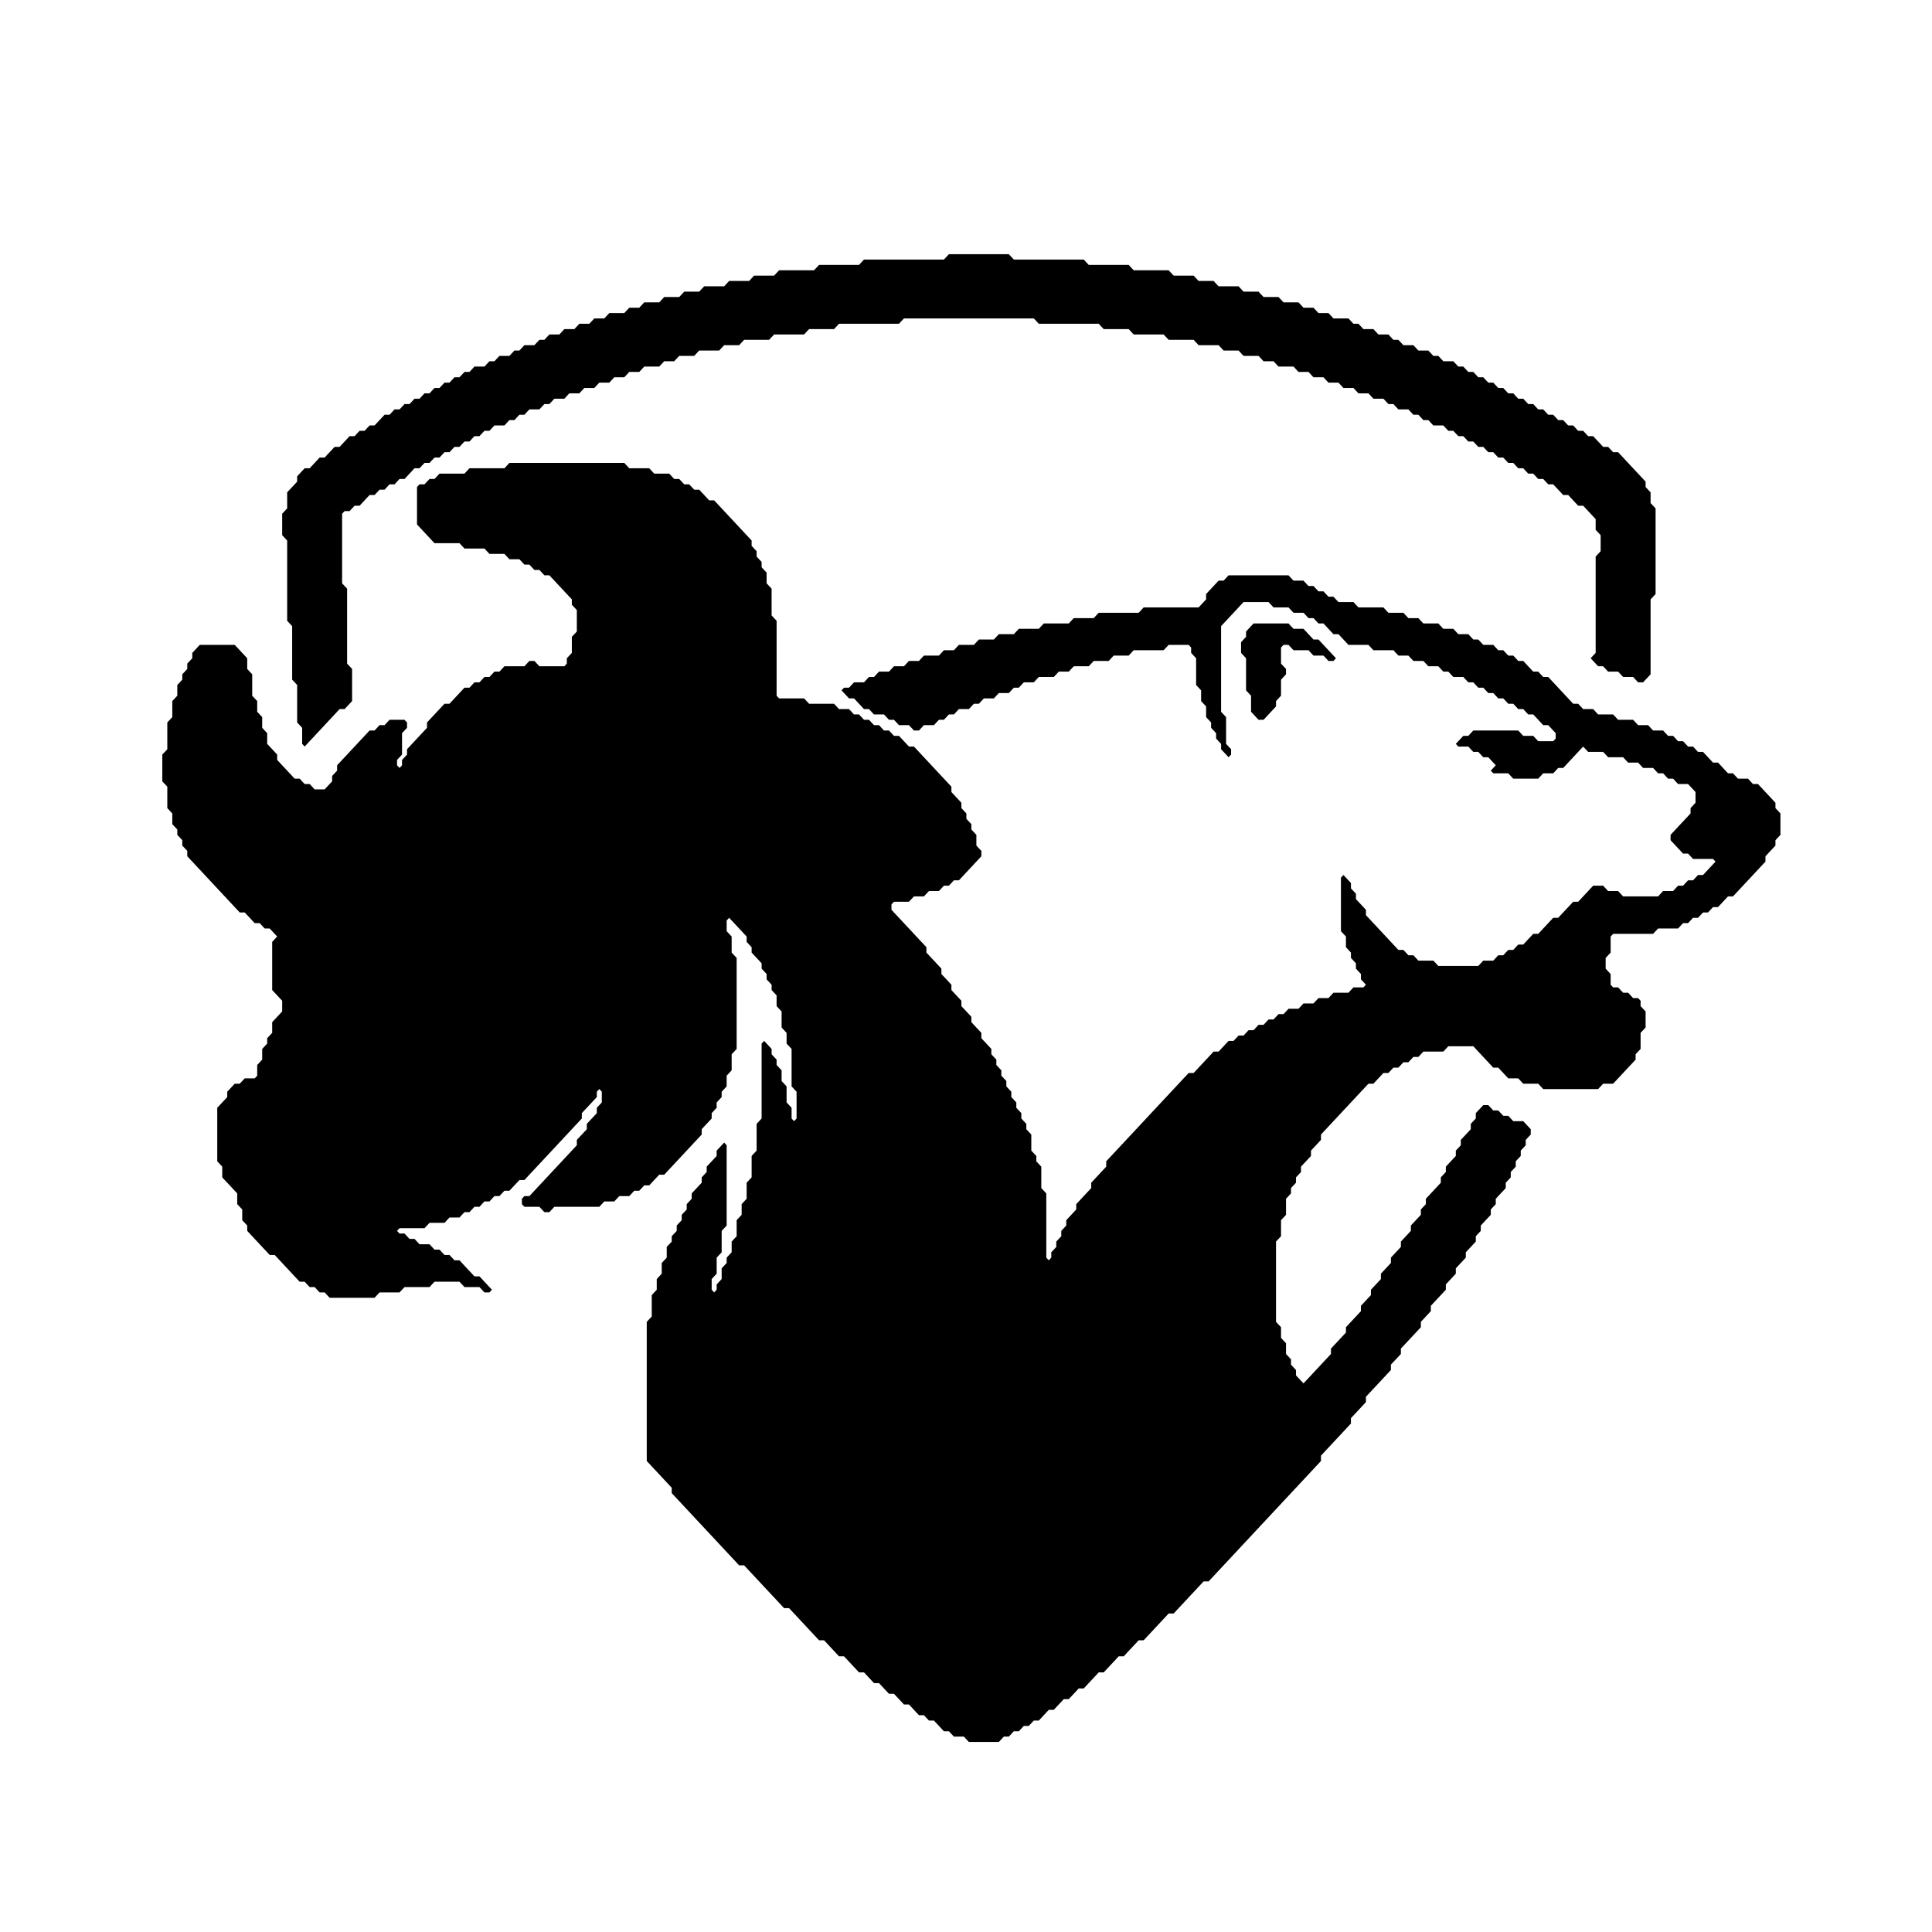
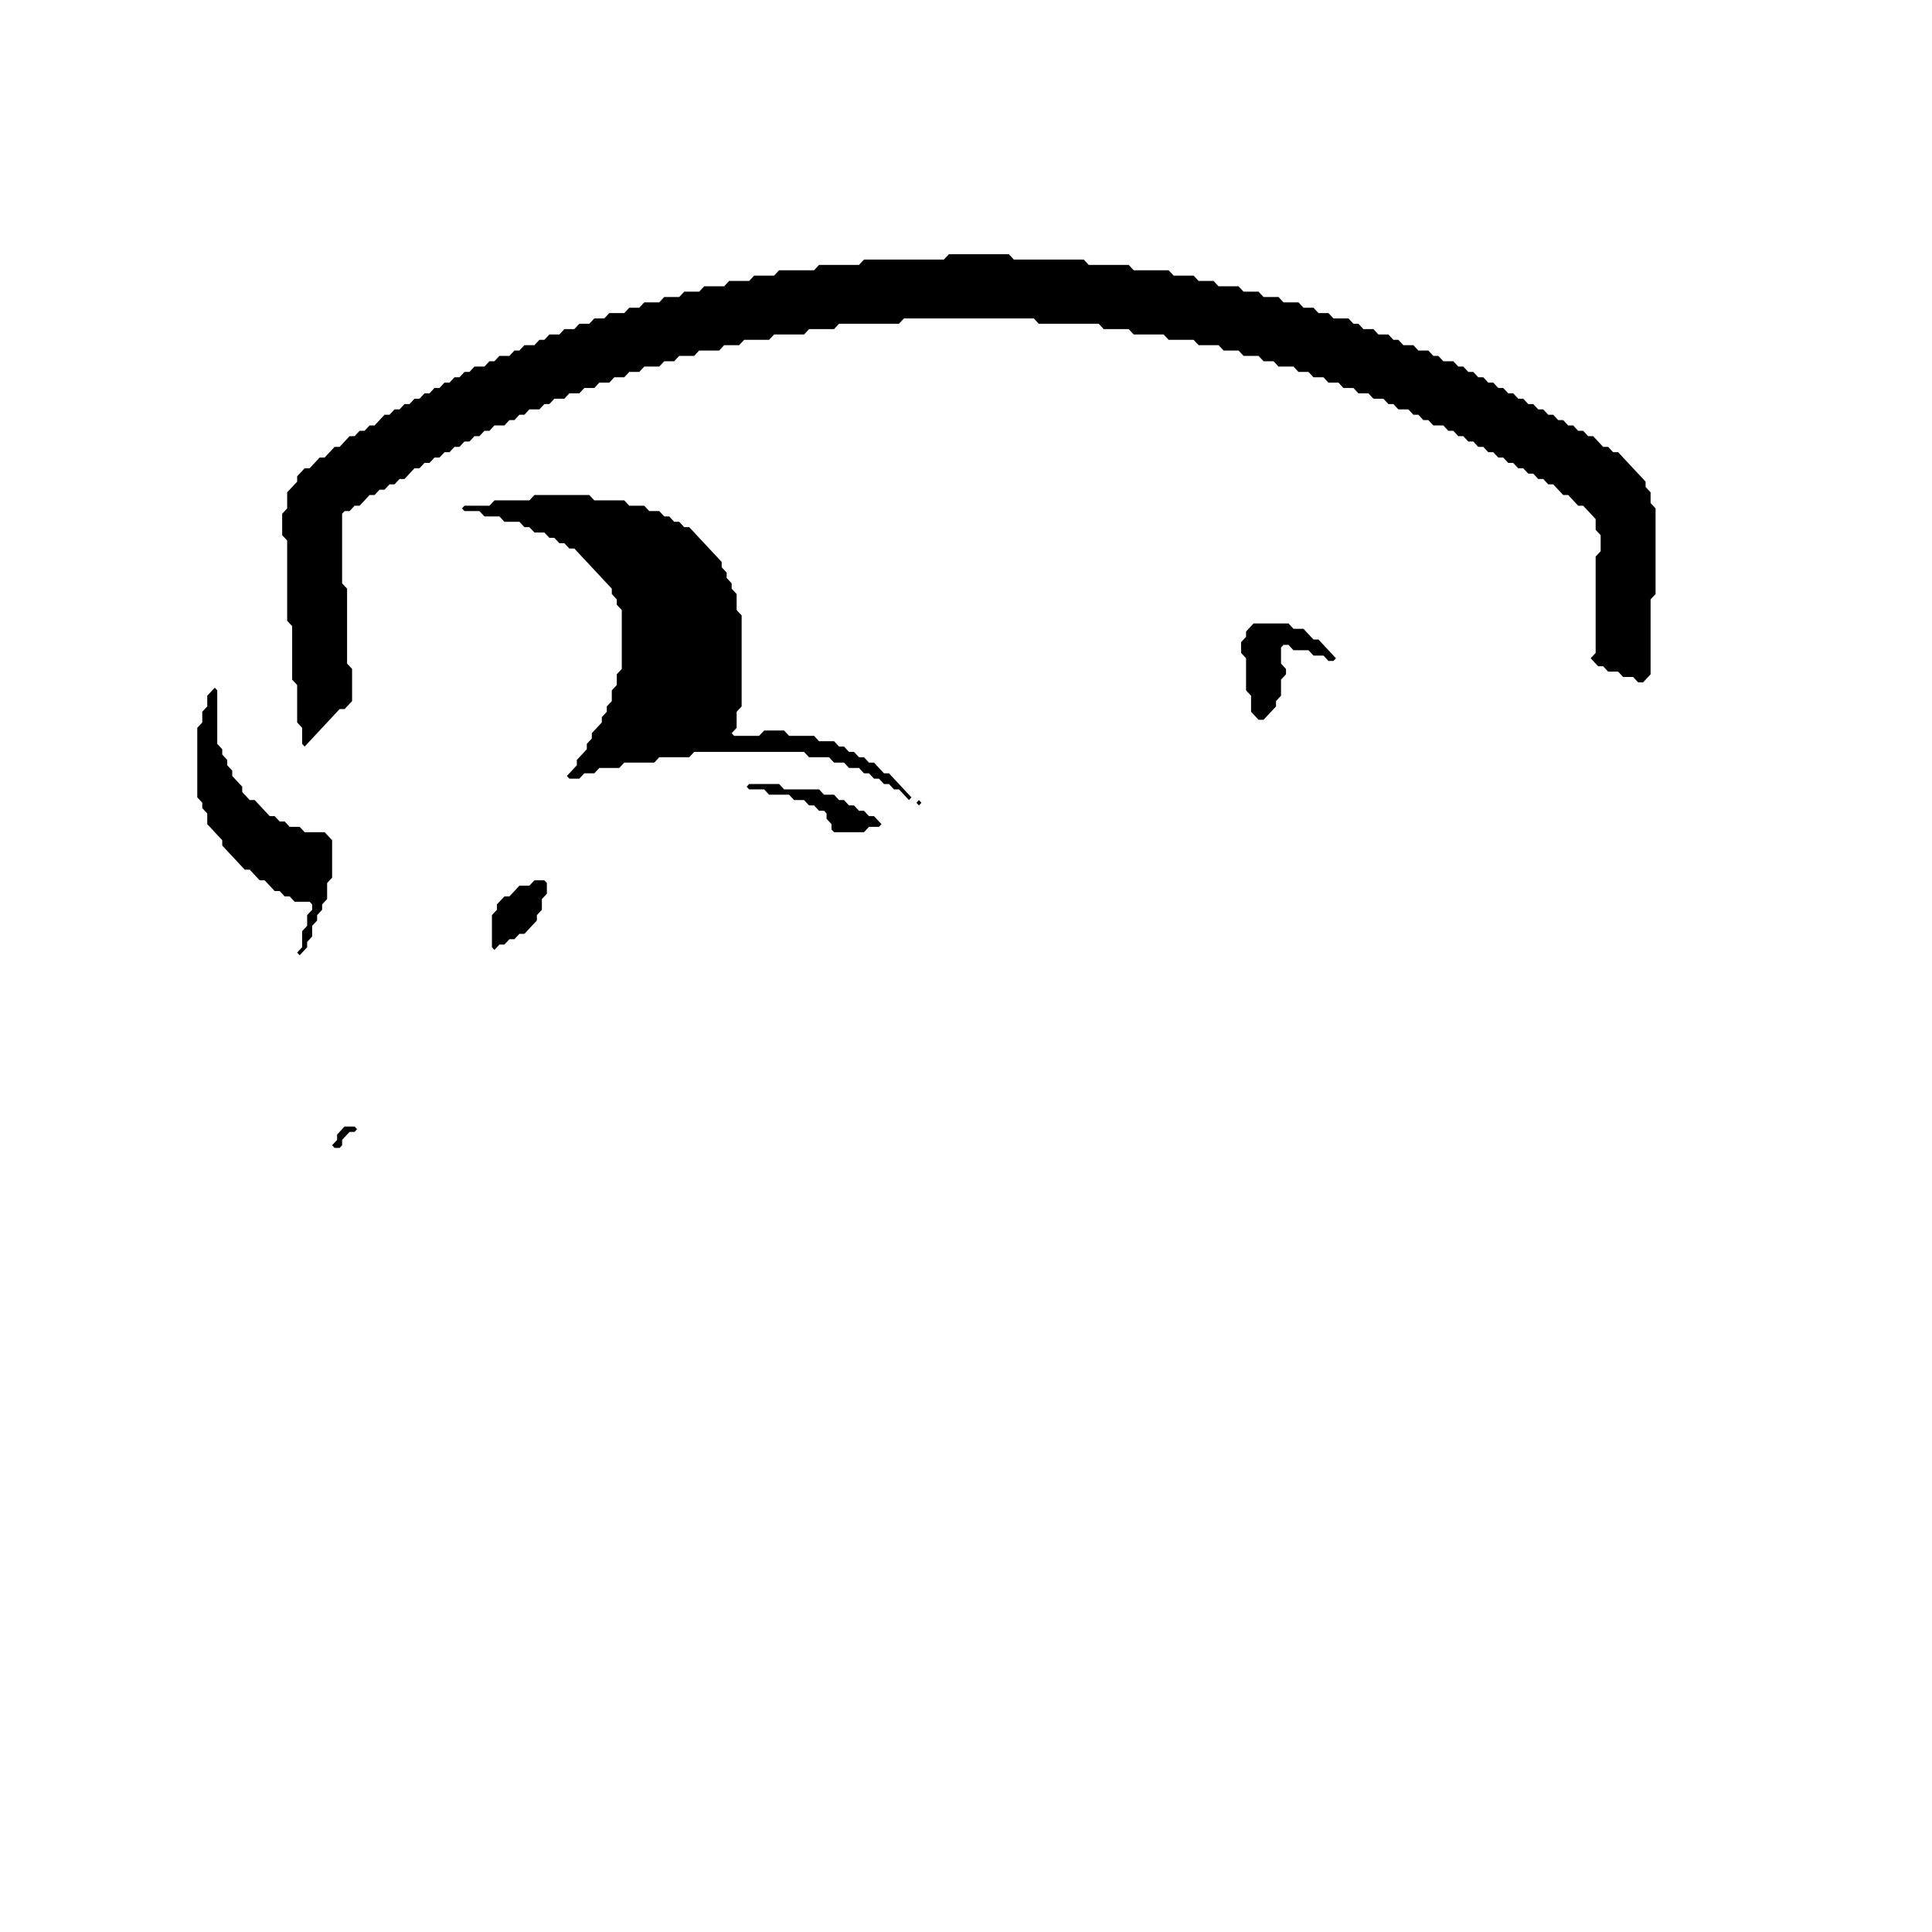
<svg xmlns="http://www.w3.org/2000/svg" viewBox="0 0 400 400" fill="currentColor">
  <g id="icon">
    <g transform="scale(1.034,1.108)">
      <path d="M 61.00 139.50 L 60.50 139.00 L 60.50 138.00 L 60.50 137.00 L 60.50 136.00 L 60.00 135.50 L 59.50 135.00 L 59.50 134.00 L 59.50 133.00 L 59.50 132.00 L 59.50 131.00 L 59.50 130.00 L 59.50 129.00 L 59.50 128.00 L 59.00 127.50 L 58.50 127.00 L 58.50 126.00 L 58.50 125.00 L 58.50 124.00 L 58.50 123.00 L 58.50 122.00 L 58.50 121.00 L 58.50 120.00 L 58.50 119.00 L 58.50 118.00 L 58.50 117.00 L 58.00 116.50 L 57.50 116.00 L 57.50 115.00 L 57.50 114.00 L 57.50 113.00 L 57.50 112.00 L 57.50 111.00 L 57.50 110.00 L 57.50 109.00 L 57.50 108.00 L 57.50 107.00 L 57.50 106.00 L 57.50 105.00 L 57.50 104.00 L 57.50 103.00 L 57.50 102.00 L 57.50 101.00 L 57.00 100.50 L 56.50 100.00 L 56.50 99.00 L 56.50 98.00 L 56.50 97.00 L 56.50 96.00 L 57.00 95.50 L 57.50 95.00 L 57.50 94.00 L 57.50 93.00 L 57.50 92.00 L 58.00 91.50 L 58.50 91.00 L 59.00 90.50 L 59.50 90.00 L 59.50 89.00 L 60.00 88.50 L 60.50 88.00 L 61.00 87.50 L 62.00 87.50 L 62.50 87.00 L 63.00 86.50 L 63.50 86.00 L 64.00 85.50 L 65.00 85.50 L 65.50 85.00 L 66.00 84.50 L 66.50 84.00 L 67.00 83.50 L 68.00 83.50 L 68.50 83.00 L 69.00 82.50 L 69.50 82.00 L 70.00 81.50 L 71.00 81.50 L 71.50 81.00 L 72.00 80.50 L 73.00 80.50 L 73.50 80.00 L 74.00 79.50 L 75.00 79.50 L 75.50 79.00 L 76.00 78.50 L 76.50 78.00 L 77.00 77.50 L 78.00 77.50 L 78.50 77.00 L 79.00 76.50 L 80.00 76.50 L 80.50 76.00 L 81.00 75.50 L 82.00 75.50 L 82.50 75.00 L 83.00 74.50 L 84.00 74.50 L 84.50 74.00 L 85.00 73.50 L 86.00 73.50 L 86.50 73.00 L 87.00 72.50 L 88.00 72.50 L 88.50 72.00 L 89.00 71.50 L 90.00 71.50 L 90.50 71.00 L 91.00 70.50 L 92.00 70.50 L 92.50 70.00 L 93.00 69.50 L 94.00 69.50 L 94.50 69.00 L 95.00 68.50 L 96.00 68.50 L 97.00 68.50 L 97.50 68.00 L 98.00 67.50 L 99.00 67.50 L 99.50 67.00 L 100.00 66.50 L 101.00 66.50 L 102.00 66.50 L 102.50 66.00 L 103.00 65.50 L 104.00 65.50 L 104.50 65.00 L 105.00 64.50 L 106.00 64.50 L 107.00 64.50 L 107.50 64.00 L 108.00 63.50 L 109.00 63.50 L 109.50 63.00 L 110.00 62.50 L 111.00 62.50 L 112.00 62.50 L 112.50 62.00 L 113.00 61.50 L 114.00 61.50 L 115.00 61.50 L 115.50 61.00 L 116.00 60.50 L 117.00 60.50 L 118.00 60.50 L 118.50 60.00 L 119.00 59.50 L 120.00 59.50 L 121.00 59.50 L 121.50 59.00 L 122.00 58.50 L 123.00 58.50 L 124.00 58.50 L 125.00 58.50 L 125.50 58.00 L 126.00 57.50 L 127.00 57.50 L 128.00 57.50 L 128.50 57.00 L 129.00 56.50 L 130.00 56.50 L 131.00 56.50 L 132.00 56.50 L 132.50 56.00 L 133.00 55.50 L 134.00 55.50 L 135.00 55.50 L 136.00 55.50 L 136.50 55.00 L 137.00 54.50 L 138.00 54.50 L 139.00 54.50 L 140.00 54.50 L 140.50 54.00 L 141.00 53.50 L 142.00 53.50 L 143.00 53.50 L 144.00 53.50 L 145.00 53.50 L 145.50 53.00 L 146.00 52.50 L 147.00 52.50 L 148.00 52.50 L 149.00 52.50 L 150.00 52.50 L 150.50 52.00 L 151.00 51.50 L 152.00 51.50 L 153.00 51.50 L 154.00 51.50 L 155.00 51.50 L 155.50 51.00 L 156.00 50.50 L 157.00 50.50 L 158.00 50.50 L 159.00 50.50 L 160.00 50.50 L 161.00 50.50 L 162.00 50.50 L 163.00 50.50 L 163.50 50.00 L 164.00 49.50 L 165.00 49.50 L 166.00 49.50 L 167.00 49.50 L 168.00 49.50 L 169.00 49.50 L 170.00 49.50 L 171.00 49.50 L 172.00 49.50 L 172.50 49.00 L 173.00 48.50 L 174.00 48.50 L 175.00 48.50 L 176.00 48.50 L 177.00 48.50 L 178.00 48.50 L 179.00 48.50 L 180.00 48.50 L 181.00 48.50 L 182.00 48.50 L 183.00 48.50 L 184.00 48.50 L 185.00 48.50 L 186.00 48.50 L 187.00 48.50 L 188.00 48.50 L 189.00 48.50 L 189.50 48.00 L 190.00 47.50 L 191.00 47.50 L 192.00 47.50 L 193.00 47.50 L 194.00 47.50 L 195.00 47.50 L 196.00 47.50 L 197.00 47.50 L 198.00 47.50 L 199.00 47.50 L 200.00 47.50 L 201.00 47.50 L 202.00 47.50 L 202.50 48.00 L 203.00 48.50 L 204.00 48.50 L 205.00 48.50 L 206.00 48.50 L 207.00 48.50 L 208.00 48.50 L 209.00 48.50 L 210.00 48.50 L 211.00 48.50 L 212.00 48.50 L 213.00 48.50 L 214.00 48.50 L 215.00 48.50 L 216.00 48.50 L 217.00 48.50 L 217.50 49.00 L 218.00 49.50 L 219.00 49.50 L 220.00 49.50 L 221.00 49.50 L 222.00 49.50 L 223.00 49.50 L 224.00 49.50 L 225.00 49.50 L 226.00 49.50 L 226.50 50.00 L 227.00 50.50 L 228.00 50.50 L 229.00 50.50 L 230.00 50.50 L 231.00 50.50 L 232.00 50.50 L 233.00 50.50 L 234.00 50.50 L 234.50 51.00 L 235.00 51.50 L 236.00 51.50 L 237.00 51.50 L 238.00 51.50 L 239.00 51.50 L 239.50 52.00 L 240.00 52.50 L 241.00 52.50 L 242.00 52.50 L 243.00 52.50 L 243.50 53.00 L 244.00 53.50 L 245.00 53.50 L 246.00 53.50 L 247.00 53.50 L 248.00 53.50 L 248.50 54.00 L 249.00 54.50 L 250.00 54.50 L 251.00 54.50 L 252.00 54.50 L 252.50 55.00 L 253.00 55.50 L 254.00 55.50 L 255.00 55.50 L 256.00 55.50 L 256.50 56.00 L 257.00 56.50 L 258.00 56.50 L 259.00 56.50 L 260.00 56.50 L 260.50 57.00 L 261.00 57.50 L 262.00 57.50 L 263.00 57.50 L 263.50 58.00 L 264.00 58.50 L 265.00 58.50 L 266.00 58.50 L 266.50 59.00 L 267.00 59.50 L 268.00 59.50 L 269.00 59.50 L 270.00 59.50 L 270.50 60.00 L 271.00 60.50 L 272.00 60.50 L 272.50 61.00 L 273.00 61.50 L 274.00 61.50 L 275.00 61.50 L 275.50 62.00 L 276.00 62.50 L 277.00 62.50 L 278.00 62.50 L 278.50 63.00 L 279.00 63.50 L 280.00 63.50 L 280.50 64.00 L 281.00 64.50 L 282.00 64.50 L 283.00 64.50 L 283.50 65.00 L 284.00 65.50 L 285.00 65.50 L 286.00 65.50 L 286.50 66.00 L 287.00 66.50 L 288.00 66.50 L 288.50 67.00 L 289.00 67.50 L 290.00 67.50 L 291.00 67.50 L 291.50 68.00 L 292.00 68.50 L 293.00 68.50 L 293.50 69.00 L 294.00 69.50 L 295.00 69.50 L 295.50 70.00 L 296.00 70.50 L 297.00 70.50 L 297.50 71.00 L 298.00 71.50 L 299.00 71.50 L 299.50 72.00 L 300.00 72.50 L 301.00 72.50 L 301.50 73.00 L 302.00 73.50 L 303.00 73.50 L 303.50 74.00 L 304.00 74.50 L 305.00 74.50 L 305.50 75.00 L 306.00 75.50 L 307.00 75.50 L 307.50 76.00 L 308.00 76.50 L 309.00 76.50 L 309.50 77.00 L 310.00 77.50 L 311.00 77.50 L 311.50 78.00 L 312.00 78.50 L 313.00 78.50 L 313.50 79.00 L 314.00 79.50 L 315.00 79.50 L 315.50 80.00 L 316.00 80.50 L 317.00 80.50 L 317.50 81.00 L 318.00 81.50 L 319.00 81.50 L 319.50 82.00 L 320.00 82.50 L 320.50 83.00 L 321.00 83.50 L 322.00 83.50 L 322.50 84.00 L 323.00 84.50 L 324.00 84.50 L 324.50 85.00 L 325.00 85.50 L 325.50 86.00 L 326.00 86.50 L 326.50 87.00 L 327.00 87.50 L 327.50 88.00 L 328.00 88.50 L 328.50 89.00 L 329.00 89.50 L 329.50 90.00 L 329.50 91.00 L 330.00 91.50 L 330.50 92.00 L 330.50 93.00 L 330.50 94.00 L 331.00 94.50 L 331.50 95.00 L 331.50 96.00 L 331.50 97.00 L 331.50 98.00 L 331.50 99.00 L 331.50 100.00 L 331.50 101.00 L 331.50 102.00 L 331.50 103.00 L 331.50 104.00 L 331.50 105.00 L 331.50 106.00 L 331.50 107.00 L 331.50 108.00 L 331.50 109.00 L 331.50 110.00 L 331.50 111.00 L 331.00 111.50 L 330.50 112.00 L 330.50 113.00 L 330.50 114.00 L 330.50 115.00 L 330.50 116.00 L 330.50 117.00 L 330.50 118.00 L 330.50 119.00 L 330.50 120.00 L 330.50 121.00 L 330.50 122.00 L 330.50 123.00 L 330.50 124.00 L 330.50 125.00 L 330.50 126.00 L 330.00 126.50 L 329.50 127.00 L 329.00 127.50 L 328.00 127.50 L 327.50 127.00 L 327.00 126.50 L 326.00 126.50 L 325.00 126.50 L 324.50 126.00 L 324.00 125.50 L 323.00 125.50 L 322.00 125.50 L 321.50 125.00 L 321.00 124.50 L 320.00 124.50 L 319.50 124.00 L 319.00 123.50 L 318.50 123.00 L 319.00 122.50 L 319.50 122.00 L 319.50 121.00 L 319.50 120.00 L 319.50 119.00 L 319.50 118.00 L 319.50 117.00 L 319.50 116.00 L 319.50 115.00 L 319.50 114.00 L 319.50 113.00 L 319.50 112.00 L 319.50 111.00 L 319.50 110.00 L 319.50 109.00 L 319.50 108.00 L 319.50 107.00 L 319.50 106.00 L 319.50 105.00 L 319.50 104.00 L 320.00 103.50 L 320.50 103.00 L 320.50 102.00 L 320.50 101.00 L 320.50 100.00 L 320.00 99.50 L 319.50 99.00 L 319.50 98.00 L 319.50 97.00 L 319.00 96.50 L 318.50 96.00 L 318.00 95.50 L 317.50 95.00 L 317.00 94.50 L 316.00 94.50 L 315.50 94.00 L 315.00 93.50 L 314.50 93.00 L 314.00 92.50 L 313.00 92.50 L 312.50 92.00 L 312.00 91.50 L 311.50 91.00 L 311.00 90.50 L 310.00 90.50 L 309.50 90.00 L 309.00 89.50 L 308.00 89.50 L 307.50 89.00 L 307.00 88.50 L 306.00 88.50 L 305.50 88.00 L 305.00 87.50 L 304.00 87.50 L 303.50 87.00 L 303.00 86.50 L 302.00 86.50 L 301.50 86.00 L 301.00 85.50 L 300.00 85.50 L 299.50 85.00 L 299.00 84.50 L 298.00 84.50 L 297.50 84.00 L 297.00 83.50 L 296.00 83.50 L 295.50 83.00 L 295.00 82.50 L 294.00 82.50 L 293.50 82.00 L 293.00 81.50 L 292.00 81.50 L 291.50 81.00 L 291.00 80.50 L 290.00 80.50 L 289.50 80.00 L 289.00 79.50 L 288.00 79.50 L 287.00 79.50 L 286.50 79.00 L 286.00 78.50 L 285.00 78.50 L 284.50 78.00 L 284.00 77.50 L 283.00 77.50 L 282.50 77.00 L 282.00 76.50 L 281.00 76.50 L 280.00 76.50 L 279.50 76.00 L 279.00 75.50 L 278.00 75.50 L 277.50 75.00 L 277.00 74.50 L 276.00 74.50 L 275.00 74.50 L 274.50 74.00 L 274.00 73.50 L 273.00 73.50 L 272.00 73.50 L 271.50 73.00 L 271.00 72.50 L 270.00 72.50 L 269.00 72.50 L 268.50 72.00 L 268.00 71.50 L 267.00 71.50 L 266.00 71.50 L 265.50 71.00 L 265.00 70.50 L 264.00 70.50 L 263.00 70.50 L 262.50 70.00 L 262.00 69.50 L 261.00 69.50 L 260.00 69.50 L 259.50 69.00 L 259.00 68.50 L 258.00 68.50 L 257.00 68.50 L 256.00 68.50 L 255.50 68.00 L 255.00 67.50 L 254.00 67.50 L 253.00 67.50 L 252.50 67.00 L 252.00 66.50 L 251.00 66.50 L 250.00 66.50 L 249.00 66.50 L 248.50 66.00 L 248.00 65.50 L 247.00 65.50 L 246.00 65.50 L 245.00 65.50 L 244.50 65.00 L 244.00 64.50 L 243.00 64.50 L 242.00 64.50 L 241.00 64.50 L 240.00 64.50 L 239.50 64.00 L 239.00 63.50 L 238.00 63.50 L 237.00 63.50 L 236.00 63.50 L 235.00 63.50 L 234.00 63.50 L 233.50 63.00 L 233.00 62.50 L 232.00 62.50 L 231.00 62.50 L 230.00 62.50 L 229.00 62.50 L 228.00 62.50 L 227.00 62.50 L 226.50 62.00 L 226.00 61.50 L 225.00 61.50 L 224.00 61.50 L 223.00 61.50 L 222.00 61.50 L 221.00 61.50 L 220.50 61.00 L 220.00 60.50 L 219.00 60.50 L 218.00 60.50 L 217.00 60.50 L 216.00 60.50 L 215.00 60.50 L 214.00 60.50 L 213.00 60.50 L 212.00 60.50 L 211.00 60.50 L 210.00 60.50 L 209.00 60.50 L 208.00 60.50 L 207.50 60.00 L 207.00 59.50 L 206.00 59.50 L 205.00 59.50 L 204.00 59.50 L 203.00 59.50 L 202.00 59.50 L 201.00 59.50 L 200.00 59.50 L 199.00 59.50 L 198.00 59.50 L 197.00 59.50 L 196.00 59.50 L 195.00 59.50 L 194.00 59.50 L 193.00 59.50 L 192.00 59.50 L 191.00 59.50 L 190.00 59.50 L 189.00 59.50 L 188.00 59.50 L 187.00 59.50 L 186.00 59.50 L 185.00 59.50 L 184.00 59.50 L 183.00 59.50 L 182.00 59.50 L 181.00 59.50 L 180.50 60.00 L 180.00 60.50 L 179.00 60.50 L 178.00 60.50 L 177.00 60.50 L 176.00 60.50 L 175.00 60.50 L 174.00 60.50 L 173.00 60.50 L 172.00 60.50 L 171.00 60.50 L 170.00 60.50 L 169.00 60.50 L 168.00 60.50 L 167.50 61.00 L 167.00 61.50 L 166.00 61.50 L 165.00 61.50 L 164.00 61.50 L 163.00 61.50 L 162.00 61.50 L 161.50 62.00 L 161.00 62.50 L 160.00 62.50 L 159.00 62.50 L 158.00 62.50 L 157.00 62.50 L 156.00 62.50 L 155.00 62.50 L 154.50 63.00 L 154.00 63.50 L 153.00 63.50 L 152.00 63.50 L 151.00 63.50 L 150.00 63.50 L 149.00 63.50 L 148.50 64.00 L 148.00 64.50 L 147.00 64.50 L 146.00 64.50 L 145.00 64.50 L 144.50 65.00 L 144.00 65.50 L 143.00 65.50 L 142.00 65.50 L 141.00 65.50 L 140.00 65.50 L 139.50 66.00 L 139.00 66.50 L 138.00 66.50 L 137.00 66.50 L 136.00 66.50 L 135.50 67.00 L 135.00 67.50 L 134.00 67.50 L 133.00 67.50 L 132.50 68.00 L 132.00 68.50 L 131.00 68.50 L 130.00 68.50 L 129.00 68.50 L 128.50 69.00 L 128.00 69.50 L 127.00 69.50 L 126.00 69.50 L 125.50 70.00 L 125.00 70.50 L 124.00 70.50 L 123.00 70.50 L 122.50 71.00 L 122.00 71.50 L 121.00 71.50 L 120.00 71.50 L 119.50 72.00 L 119.00 72.50 L 118.00 72.50 L 117.00 72.50 L 116.50 73.00 L 116.00 73.50 L 115.00 73.50 L 114.00 73.50 L 113.50 74.00 L 113.00 74.50 L 112.00 74.50 L 111.00 74.50 L 110.50 75.00 L 110.00 75.50 L 109.00 75.50 L 108.50 76.00 L 108.00 76.50 L 107.00 76.50 L 106.00 76.50 L 105.50 77.00 L 105.00 77.50 L 104.00 77.50 L 103.50 78.00 L 103.00 78.50 L 102.00 78.50 L 101.50 79.00 L 101.00 79.50 L 100.00 79.50 L 99.00 79.50 L 98.50 80.00 L 98.00 80.50 L 97.00 80.50 L 96.50 81.00 L 96.00 81.50 L 95.00 81.50 L 94.50 82.00 L 94.00 82.50 L 93.00 82.50 L 92.50 83.00 L 92.00 83.50 L 91.00 83.50 L 90.50 84.00 L 90.00 84.50 L 89.00 84.50 L 88.50 85.00 L 88.00 85.50 L 87.00 85.50 L 86.50 86.00 L 86.00 86.50 L 85.00 86.50 L 84.50 87.00 L 84.00 87.50 L 83.00 87.50 L 82.50 88.00 L 82.00 88.50 L 81.50 89.00 L 81.00 89.50 L 80.00 89.50 L 79.50 90.00 L 79.00 90.50 L 78.00 90.50 L 77.50 91.00 L 77.00 91.50 L 76.00 91.50 L 75.50 92.00 L 75.00 92.50 L 74.00 92.50 L 73.50 93.00 L 73.00 93.50 L 72.50 94.00 L 72.00 94.50 L 71.00 94.50 L 70.50 95.00 L 70.00 95.50 L 69.00 95.50 L 68.50 96.00 L 68.50 97.00 L 68.50 98.00 L 68.50 99.00 L 68.50 100.00 L 68.50 101.00 L 68.50 102.00 L 68.50 103.00 L 68.50 104.00 L 68.50 105.00 L 68.50 106.00 L 68.50 107.00 L 68.50 108.00 L 68.50 109.00 L 69.00 109.50 L 69.50 110.00 L 69.50 111.00 L 69.50 112.00 L 69.50 113.00 L 69.50 114.00 L 69.50 115.00 L 69.50 116.00 L 69.50 117.00 L 69.50 118.00 L 69.50 119.00 L 69.50 120.00 L 69.50 121.00 L 69.50 122.00 L 69.50 123.00 L 69.50 124.00 L 70.00 124.50 L 70.50 125.00 L 70.50 126.00 L 70.50 127.00 L 70.50 128.00 L 70.50 129.00 L 70.50 130.00 L 70.50 131.00 L 70.00 131.50 L 69.50 132.00 L 69.00 132.50 L 68.00 132.50 L 67.50 133.00 L 67.00 133.50 L 66.50 134.00 L 66.00 134.50 L 65.50 135.00 L 65.00 135.50 L 64.50 136.00 L 64.00 136.50 L 63.50 137.00 L 63.00 137.50 L 62.50 138.00 L 62.00 138.50 L 61.50 139.00 L 61.00 139.50 Z" fill="#000000" fill-rule="evenodd" />
    </g>
    <g transform="scale(1.034,1.108)">
-       <path d="M 200.00 325.50 L 199.00 325.50 L 198.00 325.50 L 197.00 325.50 L 196.00 325.50 L 195.00 325.50 L 194.00 325.50 L 193.50 325.00 L 193.00 324.50 L 192.00 324.50 L 191.00 324.50 L 190.50 324.00 L 190.00 323.50 L 189.00 323.50 L 188.50 323.00 L 188.00 322.50 L 187.50 322.00 L 187.00 321.50 L 186.00 321.50 L 185.50 321.00 L 185.00 320.50 L 184.00 320.50 L 183.50 320.00 L 183.00 319.50 L 182.50 319.00 L 182.00 318.50 L 181.00 318.50 L 180.50 318.00 L 180.00 317.50 L 179.50 317.00 L 179.00 316.50 L 178.00 316.50 L 177.50 316.00 L 177.00 315.50 L 176.50 315.00 L 176.00 314.50 L 175.00 314.50 L 174.50 314.00 L 174.00 313.50 L 173.50 313.00 L 173.00 312.50 L 172.00 312.50 L 171.50 312.00 L 171.00 311.50 L 170.50 311.00 L 170.00 310.50 L 169.50 310.00 L 169.00 309.50 L 168.00 309.50 L 167.50 309.00 L 167.00 308.50 L 166.50 308.00 L 166.00 307.50 L 165.50 307.00 L 165.00 306.50 L 164.00 306.50 L 163.50 306.00 L 163.00 305.50 L 162.50 305.00 L 162.00 304.50 L 161.50 304.00 L 161.00 303.50 L 160.50 303.00 L 160.00 302.50 L 159.50 302.00 L 159.00 301.50 L 158.50 301.00 L 158.00 300.50 L 157.00 300.50 L 156.50 300.00 L 156.00 299.50 L 155.50 299.00 L 155.00 298.50 L 154.50 298.00 L 154.00 297.50 L 153.50 297.00 L 153.00 296.50 L 152.50 296.00 L 152.00 295.50 L 151.50 295.00 L 151.00 294.50 L 150.50 294.00 L 150.00 293.50 L 149.50 293.00 L 149.00 292.50 L 148.00 292.50 L 147.50 292.00 L 147.00 291.50 L 146.50 291.00 L 146.00 290.50 L 145.50 290.00 L 145.00 289.50 L 144.50 289.00 L 144.00 288.50 L 143.50 288.00 L 143.00 287.50 L 142.50 287.00 L 142.00 286.50 L 141.50 286.00 L 141.00 285.50 L 140.50 285.00 L 140.00 284.50 L 139.50 284.00 L 139.00 283.50 L 138.50 283.00 L 138.00 282.50 L 137.50 282.00 L 137.00 281.50 L 136.50 281.00 L 136.00 280.50 L 135.50 280.00 L 135.00 279.50 L 134.50 279.00 L 134.50 278.00 L 134.00 277.50 L 133.50 277.00 L 133.00 276.50 L 132.50 276.00 L 132.00 275.50 L 131.50 275.00 L 131.00 274.50 L 130.50 274.00 L 130.00 273.50 L 129.50 273.00 L 129.50 272.00 L 129.50 271.00 L 129.50 270.00 L 129.50 269.00 L 129.50 268.00 L 129.50 267.00 L 129.50 266.00 L 129.50 265.00 L 129.50 264.00 L 129.50 263.00 L 129.50 262.00 L 129.50 261.00 L 129.50 260.00 L 129.50 259.00 L 129.50 258.00 L 129.50 257.00 L 129.50 256.00 L 129.50 255.00 L 129.50 254.00 L 129.50 253.00 L 129.50 252.00 L 129.50 251.00 L 129.50 250.00 L 129.50 249.00 L 129.50 248.00 L 129.50 247.00 L 130.00 246.50 L 130.50 246.00 L 130.50 245.00 L 130.50 244.00 L 130.50 243.00 L 130.50 242.00 L 131.00 241.50 L 131.50 241.00 L 131.50 240.00 L 131.50 239.00 L 132.00 238.50 L 132.50 238.00 L 132.50 237.00 L 132.50 236.00 L 133.00 235.50 L 133.50 235.00 L 133.50 234.00 L 133.50 233.00 L 134.00 232.50 L 134.50 232.00 L 134.50 231.00 L 135.00 230.50 L 135.50 230.00 L 135.50 229.00 L 136.00 228.50 L 136.50 228.00 L 136.50 227.00 L 137.00 226.50 L 137.50 226.00 L 137.50 225.00 L 138.00 224.50 L 138.50 224.00 L 138.50 223.00 L 139.00 222.50 L 139.50 222.00 L 140.00 221.50 L 140.50 221.00 L 140.50 220.00 L 141.00 219.50 L 141.50 219.00 L 141.50 218.00 L 142.00 217.50 L 142.50 217.00 L 143.00 216.50 L 143.50 216.00 L 143.50 215.00 L 144.00 214.50 L 144.50 214.00 L 145.00 213.50 L 145.50 214.00 L 145.50 215.00 L 145.50 216.00 L 145.50 217.00 L 145.50 218.00 L 145.50 219.00 L 145.50 220.00 L 145.50 221.00 L 145.50 222.00 L 145.50 223.00 L 145.50 224.00 L 145.50 225.00 L 145.50 226.00 L 145.50 227.00 L 145.50 228.00 L 145.50 229.00 L 145.00 229.50 L 144.50 230.00 L 144.50 231.00 L 144.50 232.00 L 144.50 233.00 L 144.50 234.00 L 144.00 234.50 L 143.50 235.00 L 143.50 236.00 L 143.50 237.00 L 143.50 238.00 L 143.00 238.50 L 142.50 239.00 L 142.50 240.00 L 142.50 241.00 L 143.00 241.50 L 143.50 241.00 L 143.50 240.00 L 144.00 239.50 L 144.50 239.00 L 144.50 238.00 L 144.50 237.00 L 145.00 236.50 L 145.50 236.00 L 145.50 235.00 L 146.00 234.50 L 146.50 234.00 L 146.50 233.00 L 146.50 232.00 L 147.00 231.50 L 147.50 231.00 L 147.50 230.00 L 147.50 229.00 L 147.50 228.00 L 148.00 227.50 L 148.50 227.00 L 148.50 226.00 L 148.50 225.00 L 149.00 224.50 L 149.50 224.00 L 149.50 223.00 L 149.50 222.00 L 149.50 221.00 L 150.00 220.50 L 150.50 220.00 L 150.50 219.00 L 150.50 218.00 L 150.50 217.00 L 150.50 216.00 L 151.00 215.50 L 151.50 215.00 L 151.50 214.00 L 151.50 213.00 L 151.50 212.00 L 151.50 211.00 L 151.50 210.00 L 152.00 209.50 L 152.50 209.00 L 152.50 208.00 L 152.50 207.00 L 152.50 206.00 L 152.50 205.00 L 152.50 204.00 L 152.50 203.00 L 152.50 202.00 L 152.50 201.00 L 152.50 200.00 L 152.50 199.00 L 152.50 198.00 L 152.50 197.00 L 152.50 196.00 L 152.50 195.00 L 153.00 194.50 L 153.50 195.00 L 154.00 195.50 L 154.50 196.00 L 154.50 197.00 L 155.00 197.50 L 155.50 198.00 L 155.50 199.00 L 156.00 199.50 L 156.50 200.00 L 156.50 201.00 L 156.50 202.00 L 157.00 202.50 L 157.50 203.00 L 157.50 204.00 L 157.50 205.00 L 157.50 206.00 L 158.00 206.50 L 158.50 207.00 L 158.50 208.00 L 158.50 209.00 L 159.00 209.50 L 159.50 209.00 L 159.50 208.00 L 159.50 207.00 L 159.50 206.00 L 159.50 205.00 L 159.50 204.00 L 159.00 203.50 L 158.50 203.00 L 158.50 202.00 L 158.50 201.00 L 158.50 200.00 L 158.50 199.00 L 158.50 198.00 L 158.50 197.00 L 158.50 196.00 L 158.00 195.50 L 157.50 195.00 L 157.50 194.00 L 157.50 193.00 L 157.00 192.50 L 156.50 192.00 L 156.50 191.00 L 156.50 190.00 L 156.50 189.00 L 156.00 188.50 L 155.50 188.00 L 155.50 187.00 L 155.50 186.00 L 155.00 185.50 L 154.50 185.00 L 154.50 184.00 L 154.00 183.50 L 153.50 183.00 L 153.50 182.00 L 153.00 181.50 L 152.50 181.00 L 152.50 180.00 L 152.00 179.50 L 151.50 179.00 L 151.00 178.50 L 150.50 178.00 L 150.50 177.00 L 150.00 176.50 L 149.50 176.00 L 149.50 175.00 L 149.00 174.50 L 148.50 174.00 L 148.00 173.50 L 147.50 173.00 L 147.00 172.50 L 146.50 172.00 L 146.00 171.50 L 145.50 172.00 L 145.50 173.00 L 145.50 174.00 L 146.00 174.50 L 146.50 175.00 L 146.50 176.00 L 146.50 177.00 L 146.50 178.00 L 147.00 178.50 L 147.50 179.00 L 147.50 180.00 L 147.50 181.00 L 147.50 182.00 L 147.50 183.00 L 147.50 184.00 L 147.50 185.00 L 147.50 186.00 L 147.50 187.00 L 147.50 188.00 L 147.50 189.00 L 147.50 190.00 L 147.50 191.00 L 147.50 192.00 L 147.50 193.00 L 147.50 194.00 L 147.50 195.00 L 147.50 196.00 L 147.00 196.50 L 146.50 197.00 L 146.50 198.00 L 146.50 199.00 L 146.50 200.00 L 146.00 200.50 L 145.50 201.00 L 145.50 202.00 L 145.50 203.00 L 145.00 203.50 L 144.50 204.00 L 144.50 205.00 L 144.00 205.50 L 143.50 206.00 L 143.50 207.00 L 143.00 207.50 L 142.50 208.00 L 142.50 209.00 L 142.00 209.50 L 141.50 210.00 L 141.00 210.50 L 140.50 211.00 L 140.50 212.00 L 140.00 212.50 L 139.50 213.00 L 139.00 213.50 L 138.50 214.00 L 138.00 214.50 L 137.50 215.00 L 137.00 215.50 L 136.50 216.00 L 136.00 216.50 L 135.50 217.00 L 135.00 217.50 L 134.50 218.00 L 134.00 218.50 L 133.50 219.00 L 133.00 219.50 L 132.00 219.50 L 131.50 220.00 L 131.00 220.50 L 130.50 221.00 L 130.00 221.50 L 129.00 221.50 L 128.50 222.00 L 128.00 222.50 L 127.00 222.50 L 126.50 223.00 L 126.00 223.50 L 125.00 223.50 L 124.00 223.50 L 123.50 224.00 L 123.00 224.50 L 122.00 224.50 L 121.00 224.50 L 120.50 225.00 L 120.00 225.50 L 119.00 225.50 L 118.00 225.50 L 117.00 225.50 L 116.00 225.50 L 115.00 225.50 L 114.00 225.50 L 113.00 225.50 L 112.00 225.50 L 111.00 225.50 L 110.50 226.00 L 110.00 226.50 L 109.00 226.50 L 108.50 226.00 L 108.00 225.50 L 107.00 225.50 L 106.00 225.50 L 105.00 225.50 L 104.50 225.00 L 104.50 224.00 L 105.00 223.50 L 106.00 223.50 L 106.50 223.00 L 107.00 222.50 L 107.50 222.00 L 108.00 221.50 L 108.50 221.00 L 109.00 220.50 L 109.50 220.00 L 110.00 219.50 L 110.50 219.00 L 111.00 218.50 L 111.50 218.00 L 112.00 217.50 L 112.50 217.00 L 113.00 216.50 L 113.50 216.00 L 114.00 215.50 L 114.50 215.00 L 115.00 214.50 L 115.50 214.00 L 115.50 213.00 L 116.00 212.50 L 116.50 212.00 L 117.00 211.50 L 117.50 211.00 L 117.50 210.00 L 118.00 209.50 L 118.50 209.00 L 119.00 208.50 L 119.50 208.00 L 119.50 207.00 L 120.00 206.50 L 120.50 206.00 L 120.50 205.00 L 120.50 204.00 L 120.00 203.50 L 119.50 204.00 L 119.50 205.00 L 119.00 205.50 L 118.50 206.00 L 118.00 206.50 L 117.50 207.00 L 117.00 207.50 L 116.50 208.00 L 116.50 209.00 L 116.00 209.50 L 115.50 210.00 L 115.00 210.50 L 114.50 211.00 L 114.00 211.50 L 113.50 212.00 L 113.00 212.50 L 112.50 213.00 L 112.00 213.50 L 111.50 214.00 L 111.00 214.50 L 110.50 215.00 L 110.00 215.50 L 109.50 216.00 L 109.00 216.50 L 108.50 217.00 L 108.00 217.50 L 107.50 218.00 L 107.00 218.50 L 106.50 219.00 L 106.00 219.50 L 105.50 220.00 L 105.00 220.50 L 104.00 220.50 L 103.50 221.00 L 103.00 221.50 L 102.50 222.00 L 102.00 222.50 L 101.00 222.50 L 100.50 223.00 L 100.00 223.50 L 99.00 223.50 L 98.50 224.00 L 98.00 224.50 L 97.00 224.50 L 96.50 225.00 L 96.00 225.50 L 95.00 225.50 L 94.50 226.00 L 94.00 226.50 L 93.00 226.50 L 92.50 227.00 L 92.00 227.50 L 91.00 227.50 L 90.00 227.50 L 89.50 228.00 L 89.00 228.50 L 88.00 228.50 L 87.00 228.50 L 86.00 228.50 L 85.50 229.00 L 85.00 229.50 L 84.00 229.50 L 83.00 229.50 L 82.00 229.50 L 81.00 229.50 L 80.00 229.50 L 79.50 230.00 L 80.00 230.50 L 81.00 230.50 L 81.50 231.00 L 82.00 231.50 L 83.00 231.50 L 83.50 232.00 L 84.00 232.50 L 85.00 232.50 L 86.00 232.50 L 86.50 233.00 L 87.00 233.50 L 88.00 233.50 L 88.50 234.00 L 89.00 234.50 L 90.00 234.50 L 90.50 235.00 L 91.00 235.50 L 92.00 235.50 L 92.50 236.00 L 93.00 236.50 L 93.50 237.00 L 94.00 237.50 L 94.50 238.00 L 95.00 238.50 L 96.00 238.50 L 96.50 239.00 L 97.00 239.50 L 97.50 240.00 L 98.00 240.50 L 98.50 241.00 L 98.00 241.50 L 97.00 241.50 L 96.50 241.00 L 96.00 240.50 L 95.00 240.50 L 94.00 240.50 L 93.00 240.50 L 92.50 240.00 L 92.00 239.50 L 91.00 239.50 L 90.00 239.50 L 89.00 239.50 L 88.00 239.50 L 87.00 239.50 L 86.50 240.00 L 86.00 240.50 L 85.00 240.50 L 84.00 240.50 L 83.00 240.50 L 82.00 240.50 L 81.00 240.50 L 80.50 241.00 L 80.00 241.50 L 79.00 241.50 L 78.00 241.50 L 77.00 241.50 L 76.00 241.50 L 75.50 242.00 L 75.00 242.50 L 74.00 242.50 L 73.00 242.50 L 72.00 242.50 L 71.00 242.50 L 70.00 242.50 L 69.00 242.50 L 68.00 242.50 L 67.00 242.50 L 66.00 242.50 L 65.50 242.00 L 65.00 241.50 L 64.00 241.50 L 63.50 241.00 L 63.00 240.50 L 62.00 240.50 L 61.50 240.00 L 61.00 239.50 L 60.00 239.50 L 59.50 239.00 L 59.00 238.50 L 58.50 238.00 L 58.00 237.50 L 57.50 237.00 L 57.00 236.50 L 56.50 236.00 L 56.00 235.50 L 55.50 235.00 L 55.00 234.50 L 54.00 234.50 L 53.50 234.00 L 53.00 233.50 L 52.50 233.00 L 52.00 232.50 L 51.50 232.00 L 51.00 231.50 L 50.50 231.00 L 50.00 230.50 L 49.50 230.00 L 49.50 229.00 L 49.00 228.50 L 48.50 228.00 L 48.50 227.00 L 48.50 226.00 L 48.00 225.50 L 47.50 225.00 L 47.50 224.00 L 47.50 223.00 L 47.00 222.50 L 46.50 222.00 L 46.00 221.50 L 45.50 221.00 L 45.00 220.50 L 44.50 220.00 L 44.50 219.00 L 44.50 218.00 L 44.00 217.50 L 43.50 217.00 L 43.50 216.00 L 43.50 215.00 L 43.50 214.00 L 43.50 213.00 L 43.50 212.00 L 43.50 211.00 L 43.50 210.00 L 43.50 209.00 L 43.50 208.00 L 43.50 207.00 L 44.00 206.50 L 44.50 206.00 L 45.00 205.50 L 45.50 205.00 L 45.50 204.00 L 46.00 203.50 L 46.50 203.00 L 47.00 202.50 L 48.00 202.50 L 48.50 202.00 L 49.00 201.50 L 50.00 201.50 L 51.00 201.50 L 51.50 201.00 L 51.50 200.00 L 51.50 199.00 L 52.00 198.50 L 52.50 198.00 L 52.50 197.00 L 52.50 196.00 L 53.00 195.50 L 53.50 195.00 L 53.50 194.00 L 54.00 193.50 L 54.50 193.00 L 54.50 192.00 L 54.50 191.00 L 55.00 190.50 L 55.50 190.00 L 56.00 189.50 L 56.50 189.00 L 56.50 188.00 L 56.50 187.00 L 56.00 186.50 L 55.50 186.00 L 55.00 185.50 L 54.50 185.00 L 54.50 184.00 L 54.50 183.00 L 54.50 182.00 L 54.50 181.00 L 54.50 180.00 L 54.50 179.00 L 54.50 178.00 L 54.50 177.00 L 54.50 176.00 L 55.00 175.50 L 55.50 175.00 L 55.00 174.50 L 54.50 174.00 L 54.00 173.50 L 53.00 173.50 L 52.50 173.00 L 52.00 172.50 L 51.00 172.50 L 50.50 172.00 L 50.00 171.50 L 49.50 171.00 L 49.00 170.50 L 48.00 170.50 L 47.50 170.00 L 47.00 169.50 L 46.50 169.00 L 46.00 168.50 L 45.50 168.00 L 45.00 167.50 L 44.50 167.00 L 44.00 166.50 L 43.50 166.00 L 43.00 165.50 L 42.50 165.00 L 42.00 164.50 L 41.50 164.00 L 41.00 163.50 L 40.50 163.00 L 40.00 162.50 L 39.50 162.00 L 39.00 161.50 L 38.50 161.00 L 38.00 160.50 L 37.50 160.00 L 37.50 159.00 L 37.00 158.50 L 36.50 158.00 L 36.50 157.00 L 36.00 156.50 L 35.50 156.00 L 35.50 155.00 L 35.00 154.50 L 34.50 154.00 L 34.50 153.00 L 34.50 152.00 L 34.00 151.50 L 33.50 151.00 L 33.50 150.00 L 33.50 149.00 L 33.50 148.00 L 33.50 147.00 L 33.00 146.50 L 32.50 146.00 L 32.50 145.00 L 32.50 144.00 L 32.50 143.00 L 32.50 142.00 L 32.50 141.00 L 33.00 140.50 L 33.50 140.00 L 33.50 139.00 L 33.50 138.00 L 33.50 137.00 L 33.50 136.00 L 33.50 135.00 L 34.00 134.50 L 34.50 134.00 L 34.50 133.00 L 34.50 132.00 L 34.50 131.00 L 35.00 130.50 L 35.50 130.00 L 35.50 129.00 L 35.50 128.00 L 36.00 127.50 L 36.50 127.00 L 36.50 126.00 L 37.00 125.50 L 37.50 125.00 L 37.50 124.00 L 38.00 123.50 L 38.50 123.00 L 38.50 122.00 L 39.00 121.50 L 39.50 121.00 L 40.00 120.50 L 41.00 120.50 L 42.00 120.50 L 43.00 120.50 L 44.00 120.50 L 45.00 120.50 L 46.00 120.50 L 47.00 120.50 L 47.50 121.00 L 48.00 121.50 L 48.50 122.00 L 49.00 122.50 L 49.50 123.00 L 49.50 124.00 L 49.50 125.00 L 50.00 125.50 L 50.50 126.00 L 50.50 127.00 L 50.50 128.00 L 50.50 129.00 L 50.50 130.00 L 51.00 130.50 L 51.50 131.00 L 51.50 132.00 L 51.50 133.00 L 52.00 133.50 L 52.50 134.00 L 52.50 135.00 L 52.50 136.00 L 53.00 136.50 L 53.50 137.00 L 53.50 138.00 L 53.50 139.00 L 54.00 139.50 L 54.50 140.00 L 55.00 140.50 L 55.50 141.00 L 55.50 142.00 L 56.00 142.50 L 56.50 143.00 L 57.00 143.50 L 57.50 144.00 L 58.00 144.50 L 58.50 145.00 L 59.00 145.50 L 60.00 145.50 L 60.50 146.00 L 61.00 146.50 L 62.00 146.50 L 62.50 147.00 L 63.00 147.50 L 64.00 147.50 L 65.00 147.50 L 65.50 147.00 L 66.00 146.50 L 66.50 146.00 L 66.50 145.00 L 67.00 144.50 L 67.50 144.00 L 67.50 143.00 L 68.00 142.50 L 68.50 142.00 L 69.00 141.50 L 69.50 141.00 L 70.00 140.50 L 70.50 140.00 L 71.00 139.50 L 71.50 139.00 L 72.00 138.50 L 72.50 138.00 L 73.00 137.50 L 73.50 137.00 L 74.00 136.50 L 75.00 136.50 L 75.50 136.00 L 76.00 135.50 L 77.00 135.50 L 77.50 135.00 L 78.00 134.50 L 79.00 134.50 L 80.00 134.50 L 81.00 134.50 L 81.50 135.00 L 81.50 136.00 L 81.00 136.50 L 80.50 137.00 L 80.50 138.00 L 80.50 139.00 L 80.50 140.00 L 80.50 141.00 L 80.00 141.50 L 79.50 142.00 L 79.50 143.00 L 80.00 143.50 L 80.50 143.00 L 80.50 142.00 L 81.00 141.50 L 81.50 141.00 L 81.50 140.00 L 82.00 139.50 L 82.50 139.00 L 83.00 138.50 L 83.50 138.00 L 84.00 137.50 L 84.50 137.00 L 85.00 136.50 L 85.50 136.00 L 85.50 135.00 L 86.00 134.50 L 86.50 134.00 L 87.00 133.50 L 87.50 133.00 L 88.00 132.50 L 88.50 132.00 L 89.00 131.50 L 90.00 131.50 L 90.50 131.00 L 91.00 130.50 L 91.50 130.00 L 92.00 129.50 L 92.50 129.00 L 93.00 128.50 L 94.00 128.50 L 94.50 128.00 L 95.00 127.50 L 96.00 127.50 L 96.50 127.00 L 97.00 126.50 L 98.00 126.50 L 98.50 126.00 L 99.00 125.50 L 100.00 125.50 L 100.50 125.00 L 101.00 124.50 L 102.00 124.50 L 103.00 124.50 L 104.00 124.50 L 105.00 124.50 L 105.50 124.00 L 106.00 123.50 L 107.00 123.50 L 107.50 124.00 L 108.00 124.50 L 109.00 124.50 L 110.00 124.50 L 111.00 124.50 L 112.00 124.50 L 113.00 124.50 L 113.50 124.00 L 113.50 123.00 L 114.00 122.50 L 114.50 122.00 L 114.50 121.00 L 114.50 120.00 L 114.50 119.00 L 115.00 118.50 L 115.50 118.00 L 115.50 117.00 L 115.50 116.00 L 115.50 115.00 L 115.50 114.00 L 115.00 113.50 L 114.50 113.00 L 114.50 112.00 L 114.00 111.50 L 113.50 111.00 L 113.00 110.50 L 112.50 110.00 L 112.00 109.50 L 111.50 109.00 L 111.00 108.50 L 110.50 108.00 L 110.00 107.50 L 109.00 107.50 L 108.50 107.00 L 108.00 106.50 L 107.00 106.50 L 106.50 106.00 L 106.00 105.50 L 105.00 105.50 L 104.50 105.00 L 104.00 104.50 L 103.00 104.50 L 102.00 104.50 L 101.50 104.00 L 101.00 103.50 L 100.00 103.50 L 99.00 103.50 L 98.00 103.50 L 97.50 103.00 L 97.00 102.50 L 96.00 102.50 L 95.00 102.50 L 94.00 102.50 L 93.00 102.50 L 92.50 102.00 L 92.00 101.50 L 91.00 101.50 L 90.00 101.50 L 89.00 101.50 L 88.00 101.50 L 87.00 101.50 L 86.50 101.00 L 86.00 100.50 L 85.50 100.00 L 85.00 99.50 L 84.50 99.00 L 84.00 98.50 L 83.50 98.00 L 83.50 97.00 L 83.50 96.00 L 83.50 95.00 L 83.50 94.00 L 83.50 93.00 L 83.50 92.00 L 83.50 91.00 L 84.00 90.50 L 85.00 90.50 L 85.50 90.00 L 86.00 89.50 L 87.00 89.50 L 87.50 89.00 L 88.00 88.50 L 89.00 88.50 L 90.00 88.50 L 91.00 88.50 L 92.00 88.50 L 93.00 88.50 L 93.50 88.00 L 94.00 87.50 L 95.00 87.50 L 96.00 87.50 L 97.00 87.50 L 98.00 87.50 L 99.00 87.50 L 100.00 87.50 L 101.00 87.50 L 101.50 87.00 L 102.00 86.50 L 103.00 86.50 L 104.00 86.50 L 105.00 86.50 L 106.00 86.50 L 107.00 86.50 L 108.00 86.50 L 109.00 86.50 L 110.00 86.50 L 111.00 86.50 L 112.00 86.50 L 113.00 86.50 L 114.00 86.50 L 115.00 86.50 L 116.00 86.50 L 117.00 86.50 L 118.00 86.50 L 119.00 86.50 L 120.00 86.50 L 121.00 86.50 L 122.00 86.50 L 123.00 86.50 L 124.00 86.50 L 125.00 86.50 L 125.50 87.00 L 126.00 87.50 L 127.00 87.50 L 128.00 87.50 L 129.00 87.50 L 130.00 87.50 L 130.50 88.00 L 131.00 88.50 L 132.00 88.50 L 133.00 88.50 L 134.00 88.50 L 134.50 89.00 L 135.00 89.50 L 136.00 89.50 L 136.50 90.00 L 137.00 90.50 L 138.00 90.50 L 138.50 91.00 L 139.00 91.50 L 140.00 91.50 L 140.50 92.00 L 141.00 92.50 L 141.50 93.00 L 142.00 93.50 L 143.00 93.50 L 143.50 94.00 L 144.00 94.50 L 144.50 95.00 L 145.00 95.50 L 145.50 96.00 L 146.00 96.50 L 146.50 97.00 L 147.00 97.50 L 147.50 98.00 L 148.00 98.50 L 148.50 99.00 L 149.00 99.50 L 149.50 100.00 L 150.00 100.50 L 150.50 101.00 L 150.50 102.00 L 151.00 102.50 L 151.50 103.00 L 151.50 104.00 L 152.00 104.50 L 152.50 105.00 L 152.50 106.00 L 153.00 106.50 L 153.50 107.00 L 153.50 108.00 L 153.50 109.00 L 154.00 109.50 L 154.50 110.00 L 154.50 111.00 L 154.50 112.00 L 154.50 113.00 L 154.50 114.00 L 154.50 115.00 L 155.00 115.50 L 155.50 116.00 L 155.50 117.00 L 155.50 118.00 L 155.50 119.00 L 155.50 120.00 L 155.50 121.00 L 155.50 122.00 L 155.50 123.00 L 155.50 124.00 L 155.50 125.00 L 155.50 126.00 L 155.50 127.00 L 155.50 128.00 L 155.50 129.00 L 155.50 130.00 L 156.00 130.50 L 157.00 130.50 L 158.00 130.50 L 159.00 130.50 L 160.00 130.50 L 161.00 130.50 L 161.50 131.00 L 162.00 131.50 L 163.00 131.50 L 164.00 131.50 L 165.00 131.50 L 166.00 131.50 L 167.00 131.50 L 167.50 132.00 L 168.00 132.50 L 169.00 132.50 L 170.00 132.50 L 170.50 133.00 L 171.00 133.50 L 172.00 133.50 L 172.50 134.00 L 173.00 134.50 L 174.00 134.50 L 174.50 135.00 L 175.00 135.50 L 176.00 135.50 L 176.50 136.00 L 177.00 136.50 L 178.00 136.50 L 178.50 137.00 L 179.00 137.50 L 180.00 137.50 L 180.50 138.00 L 181.00 138.50 L 181.50 139.00 L 182.00 139.50 L 183.00 139.50 L 183.50 140.00 L 184.00 140.50 L 184.50 141.00 L 185.00 141.50 L 185.50 142.00 L 186.00 142.50 L 186.50 143.00 L 187.00 143.50 L 187.50 144.00 L 188.00 144.50 L 188.50 145.00 L 189.00 145.50 L 189.50 146.00 L 190.00 146.50 L 190.50 147.00 L 190.50 148.00 L 191.00 148.50 L 191.50 149.00 L 192.00 149.50 L 192.50 150.00 L 192.50 151.00 L 193.00 151.50 L 193.50 152.00 L 193.50 153.00 L 194.00 153.50 L 194.50 154.00 L 194.50 155.00 L 195.00 155.50 L 195.50 156.00 L 195.50 157.00 L 195.50 158.00 L 196.00 158.50 L 196.50 159.00 L 196.50 160.00 L 196.00 160.50 L 195.50 161.00 L 195.00 161.50 L 194.50 162.00 L 194.00 162.50 L 193.50 163.00 L 193.00 163.50 L 192.50 164.00 L 192.00 164.50 L 191.00 164.50 L 190.50 165.00 L 190.00 165.50 L 189.00 165.50 L 188.50 166.00 L 188.00 166.50 L 187.00 166.50 L 186.00 166.50 L 185.50 167.00 L 185.00 167.50 L 184.00 167.50 L 183.00 167.50 L 182.50 168.00 L 182.00 168.50 L 181.00 168.50 L 180.00 168.50 L 179.00 168.50 L 178.50 169.00 L 178.50 170.00 L 179.00 170.50 L 179.50 171.00 L 180.00 171.50 L 180.50 172.00 L 181.00 172.50 L 181.50 173.00 L 182.00 173.50 L 182.50 174.00 L 183.00 174.50 L 183.50 175.00 L 184.00 175.50 L 184.50 176.00 L 185.00 176.50 L 185.50 177.00 L 185.50 178.00 L 186.00 178.50 L 186.50 179.00 L 187.00 179.50 L 187.50 180.00 L 188.00 180.50 L 188.50 181.00 L 188.50 182.00 L 189.00 182.50 L 189.50 183.00 L 190.00 183.50 L 190.50 184.00 L 190.50 185.00 L 191.00 185.50 L 191.50 186.00 L 192.00 186.50 L 192.50 187.00 L 192.50 188.00 L 193.00 188.50 L 193.50 189.00 L 194.00 189.50 L 194.50 190.00 L 194.50 191.00 L 195.00 191.50 L 195.50 192.00 L 196.00 192.50 L 196.50 193.00 L 196.50 194.00 L 197.00 194.50 L 197.50 195.00 L 198.00 195.50 L 198.50 196.00 L 198.50 197.00 L 199.00 197.50 L 199.50 198.00 L 199.50 199.00 L 200.00 199.50 L 200.50 200.00 L 200.50 201.00 L 201.00 201.50 L 201.50 202.00 L 201.50 203.00 L 202.00 203.50 L 202.50 204.00 L 202.50 205.00 L 203.00 205.50 L 203.50 206.00 L 203.50 207.00 L 204.00 207.50 L 204.50 208.00 L 204.50 209.00 L 205.00 209.50 L 205.50 210.00 L 205.50 211.00 L 206.00 211.50 L 206.50 212.00 L 206.50 213.00 L 206.50 214.00 L 206.50 215.00 L 207.00 215.50 L 207.50 216.00 L 207.50 217.00 L 208.00 217.50 L 208.50 218.00 L 208.50 219.00 L 208.50 220.00 L 208.50 221.00 L 208.50 222.00 L 209.00 222.50 L 209.50 223.00 L 209.50 224.00 L 209.50 225.00 L 209.50 226.00 L 209.50 227.00 L 209.50 228.00 L 209.50 229.00 L 209.50 230.00 L 209.50 231.00 L 209.50 232.00 L 209.50 233.00 L 209.50 234.00 L 209.50 235.00 L 210.00 235.50 L 210.50 235.00 L 210.50 234.00 L 211.00 233.50 L 211.50 233.00 L 211.50 232.00 L 212.00 231.50 L 212.50 231.00 L 212.50 230.00 L 213.00 229.50 L 213.50 229.00 L 213.50 228.00 L 214.00 227.50 L 214.50 227.00 L 215.00 226.50 L 215.50 226.00 L 215.50 225.00 L 216.00 224.50 L 216.50 224.00 L 217.00 223.50 L 217.50 223.00 L 218.00 222.50 L 218.50 222.00 L 218.50 221.00 L 219.00 220.50 L 219.50 220.00 L 220.00 219.50 L 220.50 219.00 L 221.00 218.50 L 221.50 218.00 L 221.50 217.00 L 222.00 216.50 L 222.50 216.00 L 223.00 215.50 L 223.50 215.00 L 224.00 214.50 L 224.50 214.00 L 225.00 213.50 L 225.50 213.00 L 226.00 212.50 L 226.50 212.00 L 227.00 211.50 L 227.50 211.00 L 228.00 210.50 L 228.50 210.00 L 229.00 209.50 L 229.50 209.00 L 230.00 208.50 L 230.50 208.00 L 231.00 207.50 L 231.50 207.00 L 232.00 206.50 L 232.50 206.00 L 233.00 205.50 L 233.50 205.00 L 234.00 204.50 L 234.50 204.00 L 235.00 203.50 L 235.50 203.00 L 236.00 202.50 L 236.50 202.00 L 237.00 201.50 L 237.50 201.00 L 238.00 200.50 L 239.00 200.50 L 239.50 200.00 L 240.00 199.50 L 240.50 199.00 L 241.00 198.50 L 241.50 198.00 L 242.00 197.50 L 242.50 197.00 L 243.00 196.50 L 244.00 196.50 L 244.50 196.00 L 245.00 195.50 L 245.50 195.00 L 246.00 194.50 L 247.00 194.50 L 247.50 194.00 L 248.00 193.50 L 249.00 193.50 L 249.50 193.00 L 250.00 192.50 L 251.00 192.50 L 251.50 192.00 L 252.00 191.50 L 253.00 191.50 L 253.50 191.00 L 254.00 190.50 L 255.00 190.50 L 255.50 190.00 L 256.00 189.50 L 257.00 189.50 L 257.50 189.00 L 258.00 188.50 L 259.00 188.50 L 260.00 188.50 L 260.50 188.00 L 261.00 187.50 L 262.00 187.50 L 263.00 187.50 L 263.50 187.00 L 264.00 186.50 L 265.00 186.50 L 266.00 186.50 L 266.50 186.00 L 267.00 185.50 L 268.00 185.50 L 269.00 185.50 L 270.00 185.50 L 270.50 185.00 L 271.00 184.50 L 272.00 184.50 L 273.00 184.50 L 273.50 184.00 L 273.00 183.50 L 272.50 183.00 L 272.50 182.00 L 272.00 181.50 L 271.50 181.00 L 271.50 180.00 L 271.00 179.50 L 270.50 179.00 L 270.50 178.00 L 270.00 177.50 L 269.50 177.00 L 269.50 176.00 L 269.50 175.00 L 269.00 174.50 L 268.50 174.00 L 268.50 173.00 L 268.50 172.00 L 268.50 171.00 L 268.50 170.00 L 268.50 169.00 L 268.50 168.00 L 268.50 167.00 L 268.50 166.00 L 268.50 165.00 L 268.50 164.00 L 269.00 163.50 L 269.50 164.00 L 270.00 164.50 L 270.50 165.00 L 270.50 166.00 L 271.00 166.50 L 271.50 167.00 L 271.50 168.00 L 272.00 168.50 L 272.50 169.00 L 273.00 169.50 L 273.50 170.00 L 273.50 171.00 L 274.00 171.50 L 274.50 172.00 L 275.00 172.50 L 275.50 173.00 L 276.00 173.50 L 276.50 174.00 L 277.00 174.50 L 277.50 175.00 L 278.00 175.50 L 278.50 176.00 L 279.00 176.50 L 279.50 177.00 L 280.00 177.50 L 281.00 177.50 L 281.50 178.00 L 282.00 178.50 L 283.00 178.50 L 283.50 179.00 L 284.00 179.50 L 285.00 179.50 L 286.00 179.50 L 287.00 179.50 L 287.50 180.00 L 288.00 180.50 L 289.00 180.50 L 290.00 180.50 L 291.00 180.50 L 292.00 180.50 L 293.00 180.50 L 294.00 180.50 L 295.00 180.50 L 296.00 180.50 L 296.50 180.00 L 297.00 179.50 L 298.00 179.50 L 299.00 179.50 L 299.50 179.00 L 300.00 178.50 L 301.00 178.50 L 301.50 178.00 L 302.00 177.50 L 303.00 177.50 L 303.50 177.00 L 304.00 176.50 L 305.00 176.50 L 305.50 176.00 L 306.00 175.50 L 306.50 175.00 L 307.00 174.50 L 308.00 174.50 L 308.50 174.00 L 309.00 173.50 L 309.50 173.00 L 310.00 172.50 L 310.50 172.00 L 311.00 171.50 L 312.00 171.50 L 312.50 171.00 L 313.00 170.50 L 313.50 170.00 L 314.00 169.50 L 314.50 169.00 L 315.00 168.50 L 316.00 168.50 L 316.50 168.00 L 317.00 167.50 L 317.50 167.00 L 318.00 166.50 L 318.50 166.00 L 319.00 165.50 L 320.00 165.50 L 321.00 165.50 L 321.50 166.00 L 322.00 166.50 L 323.00 166.50 L 324.00 166.50 L 324.50 167.00 L 325.00 167.50 L 326.00 167.50 L 327.00 167.50 L 328.00 167.50 L 329.00 167.50 L 330.00 167.50 L 331.00 167.50 L 332.00 167.50 L 332.50 167.00 L 333.00 166.50 L 334.00 166.50 L 335.00 166.50 L 335.50 166.00 L 336.00 165.50 L 337.00 165.50 L 337.50 165.00 L 338.00 164.50 L 339.00 164.50 L 339.50 164.00 L 340.00 163.50 L 341.00 163.50 L 341.50 163.00 L 342.00 162.50 L 342.50 162.00 L 343.00 161.50 L 343.50 161.00 L 343.00 160.50 L 342.00 160.50 L 341.00 160.50 L 340.00 160.50 L 339.00 160.50 L 338.50 160.00 L 338.00 159.50 L 337.00 159.50 L 336.50 159.00 L 336.00 158.50 L 335.50 158.00 L 335.00 157.50 L 334.50 157.00 L 334.50 156.00 L 335.00 155.50 L 335.50 155.00 L 336.00 154.50 L 336.50 154.00 L 337.00 153.50 L 337.50 153.00 L 338.00 152.50 L 338.50 152.00 L 338.50 151.00 L 339.00 150.50 L 339.50 150.00 L 339.50 149.00 L 339.50 148.00 L 339.00 147.50 L 338.50 147.00 L 338.00 146.50 L 337.00 146.50 L 336.00 146.50 L 335.50 146.00 L 335.00 145.50 L 334.00 145.50 L 333.50 145.00 L 333.00 144.50 L 332.00 144.50 L 331.50 144.00 L 331.00 143.50 L 330.00 143.50 L 329.00 143.50 L 328.50 143.00 L 328.00 142.50 L 327.00 142.50 L 326.00 142.50 L 325.50 142.00 L 325.00 141.50 L 324.00 141.50 L 323.00 141.50 L 322.00 141.50 L 321.50 141.00 L 321.00 140.50 L 320.00 140.50 L 319.00 140.50 L 318.00 140.50 L 317.50 140.00 L 317.00 139.50 L 316.50 140.00 L 316.00 140.50 L 315.50 141.00 L 315.00 141.50 L 314.50 142.00 L 314.00 142.50 L 313.50 143.00 L 313.00 143.50 L 312.00 143.50 L 311.50 144.00 L 311.00 144.50 L 310.00 144.50 L 309.00 144.50 L 308.50 145.00 L 308.00 145.50 L 307.00 145.50 L 306.00 145.50 L 305.00 145.50 L 304.00 145.50 L 303.00 145.50 L 302.50 145.00 L 302.00 144.50 L 301.00 144.50 L 300.00 144.50 L 299.00 144.50 L 298.50 144.00 L 299.00 143.50 L 299.50 143.00 L 299.00 142.50 L 298.50 142.00 L 298.00 141.50 L 297.00 141.50 L 296.50 141.00 L 296.00 140.50 L 295.00 140.50 L 294.50 140.00 L 294.00 139.50 L 293.00 139.50 L 292.00 139.50 L 291.50 139.00 L 292.00 138.50 L 292.50 138.00 L 293.00 137.50 L 294.00 137.50 L 294.50 137.00 L 295.00 136.50 L 296.00 136.50 L 297.00 136.50 L 298.00 136.50 L 299.00 136.50 L 300.00 136.50 L 301.00 136.50 L 302.00 136.50 L 303.00 136.50 L 304.00 136.50 L 304.50 137.00 L 305.00 137.50 L 306.00 137.50 L 307.00 137.50 L 307.50 138.00 L 308.00 138.50 L 309.00 138.50 L 310.00 138.50 L 311.00 138.50 L 311.50 138.00 L 311.50 137.00 L 311.00 136.50 L 310.50 136.00 L 310.00 135.50 L 309.00 135.50 L 308.50 135.00 L 308.00 134.50 L 307.50 134.00 L 307.00 133.50 L 306.00 133.50 L 305.50 133.00 L 305.00 132.50 L 304.00 132.50 L 303.50 132.00 L 303.00 131.50 L 302.00 131.50 L 301.50 131.00 L 301.00 130.50 L 300.00 130.50 L 299.50 130.00 L 299.00 129.50 L 298.00 129.50 L 297.50 129.00 L 297.00 128.50 L 296.00 128.50 L 295.50 128.00 L 295.00 127.50 L 294.00 127.50 L 293.50 127.00 L 293.00 126.50 L 292.00 126.50 L 291.00 126.50 L 290.50 126.00 L 290.00 125.50 L 289.00 125.50 L 288.50 125.00 L 288.00 124.50 L 287.00 124.50 L 286.00 124.50 L 285.50 124.00 L 285.00 123.50 L 284.00 123.50 L 283.00 123.50 L 282.50 123.00 L 282.00 122.50 L 281.00 122.50 L 280.00 122.50 L 279.50 122.00 L 279.00 121.50 L 278.00 121.50 L 277.00 121.50 L 276.00 121.50 L 275.00 121.50 L 274.50 121.00 L 274.00 120.50 L 273.00 120.50 L 272.00 120.50 L 271.00 120.50 L 270.00 120.50 L 269.50 120.00 L 269.00 119.50 L 268.50 119.00 L 268.00 118.50 L 267.00 118.50 L 266.50 118.00 L 266.00 117.50 L 265.50 117.00 L 265.00 116.50 L 264.00 116.50 L 263.50 116.00 L 263.00 115.50 L 262.00 115.50 L 261.50 115.00 L 261.00 114.50 L 260.00 114.50 L 259.00 114.50 L 258.50 114.00 L 258.00 113.50 L 257.00 113.50 L 256.00 113.50 L 255.00 113.50 L 254.50 113.00 L 254.00 112.50 L 253.00 112.50 L 252.00 112.50 L 251.00 112.50 L 250.00 112.50 L 249.00 112.50 L 248.50 113.00 L 248.00 113.50 L 247.50 114.00 L 247.00 114.50 L 246.50 115.00 L 246.00 115.50 L 245.50 116.00 L 245.00 116.50 L 244.50 117.00 L 244.50 118.00 L 244.50 119.00 L 244.50 120.00 L 244.50 121.00 L 244.50 122.00 L 244.50 123.00 L 244.50 124.00 L 244.50 125.00 L 244.50 126.00 L 244.50 127.00 L 244.50 128.00 L 244.50 129.00 L 244.50 130.00 L 244.50 131.00 L 244.50 132.00 L 244.50 133.00 L 245.00 133.50 L 245.50 134.00 L 245.50 135.00 L 245.50 136.00 L 245.50 137.00 L 245.50 138.00 L 245.50 139.00 L 246.00 139.50 L 246.50 140.00 L 246.50 141.00 L 246.00 141.50 L 245.50 141.00 L 245.00 140.50 L 244.50 140.00 L 244.50 139.00 L 244.00 138.50 L 243.50 138.00 L 243.50 137.00 L 243.00 136.50 L 242.50 136.00 L 242.50 135.00 L 242.00 134.50 L 241.50 134.00 L 241.50 133.00 L 241.50 132.00 L 241.00 131.50 L 240.50 131.00 L 240.50 130.00 L 240.50 129.00 L 240.00 128.50 L 239.50 128.00 L 239.50 127.00 L 239.50 126.00 L 239.50 125.00 L 239.50 124.00 L 239.50 123.00 L 239.00 122.50 L 238.50 122.00 L 238.50 121.00 L 238.00 120.50 L 237.00 120.50 L 236.00 120.50 L 235.00 120.50 L 234.00 120.50 L 233.50 121.00 L 233.00 121.50 L 232.00 121.50 L 231.00 121.50 L 230.00 121.50 L 229.00 121.50 L 228.00 121.50 L 227.00 121.50 L 226.50 122.00 L 226.00 122.50 L 225.00 122.50 L 224.00 122.50 L 223.00 122.50 L 222.50 123.00 L 222.00 123.50 L 221.00 123.50 L 220.00 123.50 L 219.00 123.50 L 218.50 124.00 L 218.00 124.50 L 217.00 124.50 L 216.00 124.50 L 215.00 124.50 L 214.50 125.00 L 214.00 125.50 L 213.00 125.50 L 212.00 125.50 L 211.50 126.00 L 211.00 126.50 L 210.00 126.50 L 209.00 126.50 L 208.00 126.50 L 207.50 127.00 L 207.00 127.50 L 206.00 127.50 L 205.00 127.50 L 204.50 128.00 L 204.00 128.50 L 203.00 128.50 L 202.50 129.00 L 202.00 129.50 L 201.00 129.50 L 200.00 129.50 L 199.50 130.00 L 199.00 130.50 L 198.00 130.50 L 197.00 130.50 L 196.50 131.00 L 196.00 131.50 L 195.00 131.50 L 194.50 132.00 L 194.00 132.50 L 193.00 132.50 L 192.00 132.50 L 191.50 133.00 L 191.00 133.50 L 190.00 133.50 L 189.50 134.00 L 189.00 134.50 L 188.00 134.50 L 187.50 135.00 L 187.00 135.50 L 186.00 135.50 L 185.00 135.50 L 184.50 136.00 L 184.00 136.50 L 183.00 136.50 L 182.50 136.00 L 182.00 135.50 L 181.00 135.50 L 180.00 135.50 L 179.50 135.00 L 179.00 134.50 L 178.00 134.50 L 177.50 134.00 L 177.00 133.50 L 176.00 133.50 L 175.00 133.50 L 174.50 133.00 L 174.00 132.50 L 173.00 132.50 L 172.50 132.00 L 172.00 131.50 L 171.50 131.00 L 171.00 130.50 L 170.00 130.50 L 169.50 130.00 L 169.00 129.50 L 168.50 129.00 L 169.00 128.50 L 170.00 128.50 L 170.50 128.00 L 171.00 127.50 L 172.00 127.50 L 173.00 127.50 L 173.50 127.00 L 174.00 126.50 L 175.00 126.50 L 175.50 126.00 L 176.00 125.50 L 177.00 125.50 L 178.00 125.50 L 178.50 125.00 L 179.00 124.50 L 180.00 124.50 L 181.00 124.50 L 181.50 124.00 L 182.00 123.50 L 183.00 123.50 L 184.00 123.50 L 184.50 123.00 L 185.00 122.50 L 186.00 122.50 L 187.00 122.50 L 188.00 122.50 L 188.50 122.00 L 189.00 121.50 L 190.00 121.50 L 191.00 121.50 L 191.50 121.00 L 192.00 120.50 L 193.00 120.50 L 194.00 120.50 L 195.00 120.50 L 195.50 120.00 L 196.00 119.50 L 197.00 119.50 L 198.00 119.50 L 199.00 119.50 L 199.50 119.00 L 200.00 118.50 L 201.00 118.50 L 202.00 118.50 L 203.00 118.50 L 203.50 118.00 L 204.00 117.50 L 205.00 117.50 L 206.00 117.50 L 207.00 117.50 L 208.00 117.50 L 208.50 117.00 L 209.00 116.50 L 210.00 116.50 L 211.00 116.50 L 212.00 116.50 L 213.00 116.50 L 214.00 116.50 L 214.50 116.00 L 215.00 115.50 L 216.00 115.50 L 217.00 115.50 L 218.00 115.50 L 219.00 115.50 L 219.50 115.00 L 220.00 114.50 L 221.00 114.50 L 222.00 114.50 L 223.00 114.50 L 224.00 114.50 L 225.00 114.50 L 226.00 114.50 L 227.00 114.50 L 228.00 114.50 L 228.50 114.00 L 229.00 113.50 L 230.00 113.50 L 231.00 113.50 L 232.00 113.50 L 233.00 113.50 L 234.00 113.50 L 235.00 113.50 L 236.00 113.50 L 237.00 113.50 L 238.00 113.50 L 239.00 113.50 L 240.00 113.50 L 240.50 113.00 L 241.00 112.50 L 241.50 112.00 L 241.50 111.00 L 242.00 110.50 L 242.50 110.00 L 243.00 109.50 L 243.50 109.00 L 244.00 108.50 L 245.00 108.50 L 245.50 108.00 L 246.00 107.50 L 247.00 107.50 L 248.00 107.50 L 249.00 107.50 L 250.00 107.50 L 251.00 107.50 L 252.00 107.50 L 253.00 107.50 L 254.00 107.50 L 255.00 107.50 L 256.00 107.50 L 257.00 107.50 L 258.00 107.50 L 258.50 108.00 L 259.00 108.50 L 260.00 108.50 L 261.00 108.50 L 261.50 109.00 L 262.00 109.50 L 263.00 109.50 L 263.50 110.00 L 264.00 110.50 L 265.00 110.50 L 265.50 111.00 L 266.00 111.50 L 267.00 111.50 L 267.50 112.00 L 268.00 112.50 L 269.00 112.50 L 270.00 112.50 L 271.00 112.50 L 271.50 113.00 L 272.00 113.50 L 273.00 113.50 L 274.00 113.50 L 275.00 113.50 L 276.00 113.50 L 277.00 113.50 L 277.50 114.00 L 278.00 114.50 L 279.00 114.50 L 280.00 114.50 L 281.00 114.50 L 281.50 115.00 L 282.00 115.50 L 283.00 115.50 L 284.00 115.50 L 284.50 116.00 L 285.00 116.50 L 286.00 116.50 L 287.00 116.50 L 288.00 116.50 L 288.50 117.00 L 289.00 117.50 L 290.00 117.50 L 291.00 117.50 L 291.50 118.00 L 292.00 118.50 L 293.00 118.50 L 294.00 118.50 L 294.50 119.00 L 295.00 119.50 L 296.00 119.50 L 296.50 120.00 L 297.00 120.50 L 298.00 120.50 L 299.00 120.50 L 299.50 121.00 L 300.00 121.50 L 301.00 121.50 L 301.50 122.00 L 302.00 122.50 L 303.00 122.50 L 303.50 123.00 L 304.00 123.50 L 305.00 123.50 L 305.50 124.00 L 306.00 124.50 L 306.50 125.00 L 307.00 125.50 L 308.00 125.50 L 308.50 126.00 L 309.00 126.50 L 310.00 126.50 L 310.50 127.00 L 311.00 127.50 L 311.50 128.00 L 312.00 128.50 L 312.50 129.00 L 313.00 129.50 L 313.50 130.00 L 314.00 130.50 L 314.50 131.00 L 315.00 131.50 L 316.00 131.50 L 316.50 132.00 L 317.00 132.50 L 318.00 132.50 L 319.00 132.50 L 319.50 133.00 L 320.00 133.50 L 321.00 133.50 L 322.00 133.50 L 323.00 133.50 L 323.50 134.00 L 324.00 134.50 L 325.00 134.50 L 326.00 134.50 L 327.00 134.50 L 327.50 135.00 L 328.00 135.50 L 329.00 135.50 L 330.00 135.50 L 330.50 136.00 L 331.00 136.50 L 332.00 136.50 L 333.00 136.50 L 333.50 137.00 L 334.00 137.50 L 335.00 137.50 L 335.50 138.00 L 336.00 138.50 L 337.00 138.50 L 337.50 139.00 L 338.00 139.50 L 339.00 139.50 L 339.50 140.00 L 340.00 140.50 L 341.00 140.50 L 341.50 141.00 L 342.00 141.50 L 342.50 142.00 L 343.00 142.50 L 344.00 142.50 L 344.50 143.00 L 345.00 143.50 L 345.50 144.00 L 346.00 144.50 L 347.00 144.50 L 347.50 145.00 L 348.00 145.50 L 349.00 145.50 L 350.00 145.50 L 350.50 146.00 L 351.00 146.50 L 352.00 146.50 L 352.50 147.00 L 353.00 147.50 L 353.50 148.00 L 354.00 148.50 L 354.50 149.00 L 355.00 149.50 L 355.50 150.00 L 355.50 151.00 L 356.00 151.50 L 356.50 152.00 L 356.50 153.00 L 356.50 154.00 L 356.50 155.00 L 356.50 156.00 L 356.00 156.50 L 355.50 157.00 L 355.50 158.00 L 355.00 158.50 L 354.50 159.00 L 354.00 159.50 L 353.50 160.00 L 353.50 161.00 L 353.00 161.50 L 352.50 162.00 L 352.00 162.50 L 351.50 163.00 L 351.00 163.50 L 350.50 164.00 L 350.00 164.50 L 349.50 165.00 L 349.00 165.50 L 348.50 166.00 L 348.00 166.50 L 347.50 167.00 L 347.00 167.50 L 346.00 167.50 L 345.50 168.00 L 345.00 168.50 L 344.50 169.00 L 344.00 169.50 L 343.00 169.50 L 342.50 170.00 L 342.00 170.50 L 341.00 170.50 L 340.50 171.00 L 340.00 171.50 L 339.00 171.50 L 338.50 172.00 L 338.00 172.50 L 337.00 172.50 L 336.50 173.00 L 336.00 173.50 L 335.00 173.50 L 334.00 173.50 L 333.00 173.50 L 332.00 173.50 L 331.50 174.00 L 331.00 174.50 L 330.00 174.50 L 329.00 174.50 L 328.00 174.50 L 327.00 174.50 L 326.00 174.50 L 325.00 174.50 L 324.00 174.50 L 323.00 174.50 L 322.50 175.00 L 322.50 176.00 L 322.50 177.00 L 322.50 178.00 L 322.00 178.50 L 321.50 179.00 L 321.50 180.00 L 321.50 181.00 L 322.00 181.50 L 322.50 182.00 L 322.50 183.00 L 322.50 184.00 L 323.00 184.50 L 324.00 184.50 L 324.50 185.00 L 325.00 185.50 L 326.00 185.50 L 326.50 186.00 L 327.00 186.50 L 328.00 186.50 L 328.50 187.00 L 328.50 188.00 L 329.00 188.50 L 329.50 189.00 L 329.50 190.00 L 329.50 191.00 L 329.50 192.00 L 329.00 192.50 L 328.50 193.00 L 328.50 194.00 L 328.50 195.00 L 328.50 196.00 L 328.00 196.50 L 327.50 197.00 L 327.50 198.00 L 327.00 198.50 L 326.50 199.00 L 326.00 199.50 L 325.50 200.00 L 325.00 200.50 L 324.50 201.00 L 324.00 201.50 L 323.50 202.00 L 323.00 202.50 L 322.00 202.50 L 321.00 202.50 L 320.50 203.00 L 320.00 203.50 L 319.00 203.50 L 318.00 203.50 L 317.00 203.50 L 316.00 203.50 L 315.00 203.50 L 314.00 203.50 L 313.00 203.50 L 312.00 203.50 L 311.00 203.50 L 310.00 203.50 L 309.00 203.50 L 308.50 203.00 L 308.00 202.50 L 307.00 202.50 L 306.00 202.50 L 305.00 202.50 L 304.50 202.00 L 304.00 201.50 L 303.00 201.50 L 302.00 201.50 L 301.50 201.00 L 301.00 200.50 L 300.50 200.00 L 300.00 199.50 L 299.00 199.50 L 298.50 199.00 L 298.00 198.50 L 297.50 198.00 L 297.00 197.50 L 296.50 197.00 L 296.00 196.50 L 295.50 196.00 L 295.00 195.50 L 294.00 195.50 L 293.00 195.50 L 292.00 195.50 L 291.00 195.50 L 290.00 195.50 L 289.50 196.00 L 289.00 196.50 L 288.00 196.50 L 287.00 196.50 L 286.00 196.50 L 285.00 196.50 L 284.50 197.00 L 284.00 197.50 L 283.00 197.50 L 282.50 198.00 L 282.00 198.50 L 281.00 198.50 L 280.50 199.00 L 280.00 199.50 L 279.00 199.50 L 278.50 200.00 L 278.00 200.50 L 277.00 200.50 L 276.50 201.00 L 276.00 201.50 L 275.50 202.00 L 275.00 202.50 L 274.00 202.50 L 273.50 203.00 L 273.00 203.50 L 272.50 204.00 L 272.00 204.50 L 271.50 205.00 L 271.00 205.50 L 270.50 206.00 L 270.00 206.50 L 269.50 207.00 L 269.00 207.50 L 268.50 208.00 L 268.00 208.50 L 267.50 209.00 L 267.00 209.50 L 266.50 210.00 L 266.00 210.50 L 265.50 211.00 L 265.00 211.50 L 264.50 212.00 L 264.50 213.00 L 264.00 213.50 L 263.50 214.00 L 263.00 214.50 L 262.50 215.00 L 262.50 216.00 L 262.00 216.50 L 261.50 217.00 L 261.00 217.50 L 260.50 218.00 L 260.50 219.00 L 260.00 219.50 L 259.50 220.00 L 259.50 221.00 L 259.00 221.50 L 258.50 222.00 L 258.50 223.00 L 258.00 223.50 L 257.50 224.00 L 257.50 225.00 L 257.50 226.00 L 257.50 227.00 L 257.00 227.50 L 256.50 228.00 L 256.50 229.00 L 256.50 230.00 L 256.50 231.00 L 256.00 231.50 L 255.50 232.00 L 255.50 233.00 L 255.50 234.00 L 255.50 235.00 L 255.50 236.00 L 255.50 237.00 L 255.50 238.00 L 255.50 239.00 L 255.50 240.00 L 255.50 241.00 L 255.50 242.00 L 255.50 243.00 L 255.50 244.00 L 255.50 245.00 L 255.50 246.00 L 255.50 247.00 L 256.00 247.50 L 256.50 248.00 L 256.50 249.00 L 256.50 250.00 L 257.00 250.50 L 257.50 251.00 L 257.50 252.00 L 257.50 253.00 L 258.00 253.50 L 258.50 254.00 L 258.50 255.00 L 259.00 255.50 L 259.50 256.00 L 259.50 257.00 L 260.00 257.50 L 260.50 258.00 L 261.00 258.50 L 261.50 258.00 L 262.00 257.50 L 262.50 257.00 L 263.00 256.50 L 263.50 256.00 L 264.00 255.50 L 264.50 255.00 L 265.00 254.50 L 265.50 254.00 L 266.00 253.50 L 266.50 253.00 L 266.50 252.00 L 267.00 251.50 L 267.50 251.00 L 268.00 250.50 L 268.50 250.00 L 269.00 249.50 L 269.50 249.00 L 269.50 248.00 L 270.00 247.50 L 270.50 247.00 L 271.00 246.50 L 271.50 246.00 L 272.00 245.50 L 272.50 245.00 L 272.50 244.00 L 273.00 243.50 L 273.50 243.00 L 274.00 242.50 L 274.50 242.00 L 274.50 241.00 L 275.00 240.50 L 275.50 240.00 L 276.00 239.50 L 276.50 239.00 L 276.50 238.00 L 277.00 237.50 L 277.50 237.00 L 278.00 236.50 L 278.50 236.00 L 278.50 235.00 L 279.00 234.50 L 279.50 234.00 L 280.00 233.50 L 280.50 233.00 L 280.50 232.00 L 281.00 231.50 L 281.50 231.00 L 282.00 230.50 L 282.50 230.00 L 282.50 229.00 L 283.00 228.50 L 283.50 228.00 L 284.00 227.50 L 284.50 227.00 L 284.50 226.00 L 285.00 225.50 L 285.50 225.00 L 285.50 224.00 L 286.00 223.50 L 286.50 223.00 L 287.00 222.50 L 287.50 222.00 L 288.00 221.50 L 288.50 221.00 L 288.50 220.00 L 289.00 219.50 L 289.50 219.00 L 289.50 218.00 L 290.00 217.50 L 290.50 217.00 L 291.00 216.50 L 291.50 216.00 L 291.50 215.00 L 292.00 214.50 L 292.50 214.00 L 292.50 213.00 L 293.00 212.50 L 293.50 212.00 L 294.00 211.50 L 294.50 211.00 L 294.50 210.00 L 295.00 209.50 L 295.50 209.00 L 295.50 208.00 L 296.00 207.50 L 296.50 207.00 L 297.00 206.50 L 298.00 206.50 L 298.50 207.00 L 299.00 207.50 L 300.00 207.50 L 300.50 208.00 L 301.00 208.50 L 302.00 208.50 L 302.50 209.00 L 303.00 209.50 L 304.00 209.50 L 305.00 209.50 L 305.50 210.00 L 306.00 210.50 L 306.50 211.00 L 306.50 212.00 L 306.00 212.50 L 305.50 213.00 L 305.50 214.00 L 305.00 214.50 L 304.50 215.00 L 304.50 216.00 L 304.00 216.50 L 303.50 217.00 L 303.50 218.00 L 303.00 218.50 L 302.50 219.00 L 302.50 220.00 L 302.00 220.50 L 301.50 221.00 L 301.50 222.00 L 301.00 222.50 L 300.50 223.00 L 300.00 223.50 L 299.50 224.00 L 299.50 225.00 L 299.00 225.50 L 298.50 226.00 L 298.50 227.00 L 298.00 227.50 L 297.50 228.00 L 297.00 228.50 L 296.50 229.00 L 296.50 230.00 L 296.00 230.50 L 295.50 231.00 L 295.50 232.00 L 295.00 232.50 L 294.50 233.00 L 294.00 233.50 L 293.50 234.00 L 293.50 235.00 L 293.00 235.50 L 292.50 236.00 L 292.00 236.50 L 291.50 237.00 L 291.50 238.00 L 291.00 238.50 L 290.50 239.00 L 290.00 239.50 L 289.50 240.00 L 289.50 241.00 L 289.00 241.50 L 288.50 242.00 L 288.00 242.50 L 287.50 243.00 L 287.00 243.50 L 286.50 244.00 L 286.50 245.00 L 286.00 245.50 L 285.50 246.00 L 285.00 246.50 L 284.50 247.00 L 284.50 248.00 L 284.00 248.50 L 283.50 249.00 L 283.00 249.50 L 282.50 250.00 L 282.00 250.50 L 281.50 251.00 L 281.00 251.50 L 280.50 252.00 L 280.50 253.00 L 280.00 253.50 L 279.50 254.00 L 279.00 254.50 L 278.50 255.00 L 278.50 256.00 L 278.00 256.50 L 277.50 257.00 L 277.00 257.50 L 276.50 258.00 L 276.00 258.50 L 275.50 259.00 L 275.00 259.50 L 274.50 260.00 L 274.00 260.50 L 273.50 261.00 L 273.50 262.00 L 273.00 262.50 L 272.50 263.00 L 272.00 263.50 L 271.50 264.00 L 271.00 264.50 L 270.50 265.00 L 270.50 266.00 L 270.00 266.50 L 269.50 267.00 L 269.00 267.50 L 268.50 268.00 L 268.00 268.50 L 267.50 269.00 L 267.00 269.50 L 266.50 270.00 L 266.00 270.50 L 265.50 271.00 L 265.00 271.50 L 264.50 272.00 L 264.50 273.00 L 264.00 273.50 L 263.50 274.00 L 263.00 274.50 L 262.50 275.00 L 262.00 275.50 L 261.50 276.00 L 261.00 276.50 L 260.50 277.00 L 260.00 277.50 L 259.50 278.00 L 259.00 278.50 L 258.50 279.00 L 258.00 279.50 L 257.50 280.00 L 257.00 280.50 L 256.50 281.00 L 256.00 281.50 L 255.50 282.00 L 255.00 282.50 L 254.50 283.00 L 254.00 283.50 L 253.50 284.00 L 253.00 284.50 L 252.50 285.00 L 252.00 285.50 L 251.50 286.00 L 251.00 286.50 L 250.50 287.00 L 250.00 287.50 L 249.50 288.00 L 249.00 288.50 L 248.50 289.00 L 248.00 289.50 L 247.50 290.00 L 247.00 290.50 L 246.50 291.00 L 246.00 291.50 L 245.50 292.00 L 245.00 292.50 L 244.50 293.00 L 244.00 293.50 L 243.50 294.00 L 243.00 294.50 L 242.50 295.00 L 242.00 295.50 L 241.00 295.50 L 240.50 296.00 L 240.00 296.50 L 239.50 297.00 L 239.00 297.50 L 238.50 298.00 L 238.00 298.50 L 237.50 299.00 L 237.00 299.50 L 236.50 300.00 L 236.00 300.50 L 235.50 301.00 L 235.00 301.50 L 234.00 301.50 L 233.50 302.00 L 233.00 302.50 L 232.50 303.00 L 232.00 303.50 L 231.50 304.00 L 231.00 304.50 L 230.50 305.00 L 230.00 305.50 L 229.50 306.00 L 229.00 306.50 L 228.00 306.50 L 227.50 307.00 L 227.00 307.50 L 226.50 308.00 L 226.00 308.50 L 225.50 309.00 L 225.00 309.50 L 224.00 309.50 L 223.50 310.00 L 223.00 310.50 L 222.50 311.00 L 222.00 311.50 L 221.50 312.00 L 221.00 312.50 L 220.00 312.50 L 219.50 313.00 L 219.00 313.50 L 218.50 314.00 L 218.00 314.50 L 217.50 315.00 L 217.00 315.50 L 216.00 315.50 L 215.50 316.00 L 215.00 316.50 L 214.50 317.00 L 214.00 317.50 L 213.00 317.50 L 212.50 318.00 L 212.00 318.50 L 211.50 319.00 L 211.00 319.50 L 210.00 319.50 L 209.50 320.00 L 209.00 320.50 L 208.50 321.00 L 208.00 321.50 L 207.00 321.50 L 206.50 322.00 L 206.00 322.50 L 205.00 322.50 L 204.50 323.00 L 204.00 323.50 L 203.00 323.50 L 202.50 324.00 L 202.00 324.50 L 201.00 324.50 L 200.50 325.00 L 200.00 325.50 Z" fill="#000000" fill-rule="evenodd" />
-     </g>
+       </g>
    <g transform="scale(1.034,1.108)">
      <path d="M 182.50 149.00 L 182.00 148.50 L 181.50 148.00 L 181.00 147.50 L 180.50 147.00 L 180.00 146.50 L 179.50 146.00 L 179.00 145.50 L 178.50 145.00 L 178.00 144.50 L 177.00 144.50 L 176.50 144.00 L 176.00 143.50 L 175.50 143.00 L 175.00 142.50 L 174.00 142.50 L 173.50 142.00 L 173.00 141.50 L 172.00 141.50 L 171.50 141.00 L 171.00 140.50 L 170.00 140.50 L 169.50 140.00 L 169.00 139.50 L 168.00 139.50 L 167.50 139.00 L 167.00 138.50 L 166.00 138.50 L 165.00 138.50 L 164.00 138.50 L 163.50 138.00 L 163.00 137.50 L 162.00 137.50 L 161.00 137.50 L 160.00 137.50 L 159.00 137.50 L 158.00 137.50 L 157.50 137.00 L 157.00 136.50 L 156.00 136.50 L 155.00 136.50 L 154.00 136.50 L 153.00 136.50 L 152.50 137.00 L 152.00 137.50 L 151.00 137.50 L 150.00 137.50 L 149.00 137.50 L 148.00 137.50 L 147.00 137.50 L 146.50 137.00 L 147.00 136.50 L 147.50 136.00 L 147.50 135.00 L 147.50 134.00 L 147.50 133.00 L 148.00 132.50 L 148.50 132.00 L 148.50 131.00 L 148.50 130.00 L 148.50 129.00 L 148.50 128.00 L 148.50 127.00 L 148.50 126.00 L 148.50 125.00 L 148.50 124.00 L 148.50 123.00 L 148.50 122.00 L 148.50 121.00 L 148.50 120.00 L 148.50 119.00 L 148.50 118.00 L 148.50 117.00 L 148.50 116.00 L 148.50 115.00 L 148.00 114.50 L 147.50 114.00 L 147.50 113.00 L 147.50 112.00 L 147.50 111.00 L 147.00 110.50 L 146.50 110.00 L 146.50 109.00 L 146.00 108.50 L 145.50 108.00 L 145.50 107.00 L 145.00 106.50 L 144.50 106.00 L 144.50 105.00 L 144.00 104.50 L 143.50 104.00 L 143.00 103.50 L 142.50 103.00 L 142.00 102.50 L 141.50 102.00 L 141.00 101.50 L 140.50 101.00 L 140.00 100.50 L 139.50 100.00 L 139.00 99.50 L 138.50 99.00 L 138.00 98.50 L 137.00 98.50 L 136.50 98.00 L 136.00 97.50 L 135.00 97.50 L 134.50 97.00 L 134.00 96.50 L 133.00 96.50 L 132.50 96.00 L 132.00 95.50 L 131.00 95.50 L 130.00 95.50 L 129.50 95.00 L 129.00 94.50 L 128.00 94.50 L 127.00 94.50 L 126.00 94.50 L 125.50 94.00 L 125.00 93.50 L 124.00 93.50 L 123.00 93.50 L 122.00 93.50 L 121.00 93.50 L 120.00 93.50 L 119.00 93.50 L 118.50 93.00 L 118.00 92.50 L 117.00 92.50 L 116.00 92.50 L 115.00 92.50 L 114.00 92.50 L 113.00 92.50 L 112.00 92.50 L 111.00 92.50 L 110.00 92.50 L 109.00 92.50 L 108.00 92.50 L 107.00 92.50 L 106.50 93.00 L 106.00 93.50 L 105.00 93.50 L 104.00 93.50 L 103.00 93.50 L 102.00 93.50 L 101.00 93.50 L 100.00 93.50 L 99.00 93.50 L 98.50 94.00 L 98.00 94.50 L 97.00 94.50 L 96.00 94.50 L 95.00 94.50 L 94.00 94.50 L 93.00 94.50 L 92.50 95.00 L 93.00 95.50 L 94.00 95.50 L 95.00 95.50 L 96.00 95.50 L 96.50 96.00 L 97.00 96.50 L 98.00 96.50 L 99.00 96.50 L 100.00 96.50 L 100.50 97.00 L 101.00 97.50 L 102.00 97.50 L 103.00 97.50 L 104.00 97.50 L 104.50 98.00 L 105.00 98.50 L 106.00 98.50 L 106.50 99.00 L 107.00 99.50 L 108.00 99.50 L 109.00 99.50 L 109.50 100.00 L 110.00 100.50 L 111.00 100.50 L 111.50 101.00 L 112.00 101.50 L 113.00 101.50 L 113.50 102.00 L 114.00 102.50 L 115.00 102.50 L 115.50 103.00 L 116.00 103.50 L 116.50 104.00 L 117.00 104.50 L 117.50 105.00 L 118.00 105.50 L 118.50 106.00 L 119.00 106.50 L 119.50 107.00 L 120.00 107.50 L 120.50 108.00 L 121.00 108.50 L 121.50 109.00 L 122.00 109.50 L 122.50 110.00 L 122.50 111.00 L 123.00 111.50 L 123.50 112.00 L 123.50 113.00 L 124.00 113.50 L 124.50 114.00 L 124.50 115.00 L 124.50 116.00 L 124.50 117.00 L 124.50 118.00 L 124.50 119.00 L 124.50 120.00 L 124.50 121.00 L 124.50 122.00 L 124.50 123.00 L 124.50 124.00 L 124.50 125.00 L 124.00 125.50 L 123.50 126.00 L 123.50 127.00 L 123.50 128.00 L 123.00 128.50 L 122.50 129.00 L 122.50 130.00 L 122.50 131.00 L 122.00 131.50 L 121.50 132.00 L 121.50 133.00 L 121.00 133.50 L 120.50 134.00 L 120.50 135.00 L 120.00 135.50 L 119.50 136.00 L 119.00 136.50 L 118.50 137.00 L 118.50 138.00 L 118.00 138.50 L 117.50 139.00 L 117.50 140.00 L 117.00 140.50 L 116.50 141.00 L 116.00 141.50 L 115.50 142.00 L 115.50 143.00 L 115.00 143.50 L 114.50 144.00 L 114.00 144.50 L 113.50 145.00 L 114.00 145.50 L 115.00 145.50 L 116.00 145.50 L 116.50 145.00 L 117.00 144.50 L 118.00 144.50 L 119.00 144.50 L 119.50 144.00 L 120.00 143.50 L 121.00 143.50 L 122.00 143.50 L 123.00 143.50 L 124.00 143.50 L 124.50 143.00 L 125.00 142.50 L 126.00 142.50 L 127.00 142.50 L 128.00 142.50 L 129.00 142.50 L 130.00 142.50 L 131.00 142.50 L 131.50 142.00 L 132.00 141.50 L 133.00 141.50 L 134.00 141.50 L 135.00 141.50 L 136.00 141.50 L 137.00 141.50 L 138.00 141.50 L 138.50 141.00 L 139.00 140.50 L 140.00 140.50 L 141.00 140.50 L 142.00 140.50 L 143.00 140.50 L 144.00 140.50 L 145.00 140.50 L 146.00 140.50 L 147.00 140.50 L 148.00 140.50 L 149.00 140.50 L 150.00 140.50 L 151.00 140.50 L 152.00 140.50 L 153.00 140.50 L 154.00 140.50 L 155.00 140.50 L 156.00 140.50 L 157.00 140.50 L 158.00 140.50 L 159.00 140.50 L 160.00 140.50 L 161.00 140.50 L 161.50 141.00 L 162.00 141.50 L 163.00 141.50 L 164.00 141.50 L 165.00 141.50 L 166.00 141.50 L 166.50 142.00 L 167.00 142.50 L 168.00 142.50 L 169.00 142.50 L 169.50 143.00 L 170.00 143.50 L 171.00 143.50 L 172.00 143.50 L 172.50 144.00 L 173.00 144.50 L 174.00 144.50 L 174.50 145.00 L 175.00 145.50 L 176.00 145.50 L 176.50 146.00 L 177.00 146.50 L 178.00 146.50 L 178.50 147.00 L 179.00 147.50 L 180.00 147.50 L 180.50 148.00 L 181.00 148.50 L 181.50 149.00 L 182.00 149.50 L 182.50 149.00 Z" fill="#000000" fill-rule="evenodd" />
    </g>
    <g transform="scale(1.034,1.108)">
      <path d="M 253.00 134.50 L 252.00 134.50 L 251.50 134.00 L 251.00 133.50 L 250.50 133.00 L 250.50 132.00 L 250.50 131.00 L 250.50 130.00 L 250.00 129.50 L 249.50 129.00 L 249.50 128.00 L 249.50 127.00 L 249.50 126.00 L 249.50 125.00 L 249.50 124.00 L 249.50 123.00 L 249.00 122.50 L 248.50 122.00 L 248.50 121.00 L 248.50 120.00 L 249.00 119.50 L 249.50 119.00 L 249.50 118.00 L 250.00 117.50 L 250.50 117.00 L 251.00 116.50 L 252.00 116.50 L 253.00 116.50 L 254.00 116.50 L 255.00 116.50 L 256.00 116.50 L 257.00 116.50 L 258.00 116.50 L 258.50 117.00 L 259.00 117.50 L 260.00 117.50 L 261.00 117.50 L 261.50 118.00 L 262.00 118.50 L 262.50 119.00 L 263.00 119.50 L 264.00 119.50 L 264.50 120.00 L 265.00 120.50 L 265.50 121.00 L 266.00 121.50 L 266.50 122.00 L 267.00 122.50 L 267.50 123.00 L 267.00 123.50 L 266.00 123.50 L 265.50 123.00 L 265.00 122.50 L 264.00 122.50 L 263.00 122.50 L 262.50 122.00 L 262.00 121.50 L 261.00 121.50 L 260.00 121.50 L 259.00 121.50 L 258.50 121.00 L 258.00 120.50 L 257.00 120.50 L 256.50 121.00 L 256.50 122.00 L 256.50 123.00 L 256.50 124.00 L 257.00 124.50 L 257.50 125.00 L 257.50 126.00 L 257.00 126.50 L 256.50 127.00 L 256.50 128.00 L 256.50 129.00 L 256.50 130.00 L 256.00 130.50 L 255.50 131.00 L 255.50 132.00 L 255.00 132.50 L 254.50 133.00 L 254.00 133.50 L 253.50 134.00 L 253.00 134.50 Z" fill="#000000" fill-rule="evenodd" />
    </g>
    <g transform="scale(1.034,1.108)">
      <path d="M 60.50 178.00 L 61.00 177.50 L 61.50 177.00 L 61.50 176.00 L 62.00 175.50 L 62.50 175.00 L 62.50 174.00 L 62.50 173.00 L 63.00 172.50 L 63.50 172.00 L 63.50 171.00 L 64.00 170.50 L 64.50 170.00 L 64.50 169.00 L 65.00 168.50 L 65.50 168.00 L 65.50 167.00 L 65.50 166.00 L 65.50 165.00 L 66.00 164.50 L 66.50 164.00 L 66.50 163.00 L 66.50 162.00 L 66.50 161.00 L 66.50 160.00 L 66.50 159.00 L 66.50 158.00 L 66.50 157.00 L 66.00 156.50 L 65.50 156.00 L 65.00 155.50 L 64.00 155.50 L 63.00 155.50 L 62.00 155.50 L 61.00 155.50 L 60.50 155.00 L 60.00 154.50 L 59.00 154.50 L 58.00 154.50 L 57.50 154.00 L 57.00 153.50 L 56.00 153.50 L 55.50 153.00 L 55.00 152.50 L 54.00 152.50 L 53.50 152.00 L 53.00 151.50 L 52.50 151.00 L 52.00 150.50 L 51.50 150.00 L 51.00 149.50 L 50.00 149.50 L 49.50 149.00 L 49.00 148.50 L 48.50 148.00 L 48.50 147.00 L 48.00 146.50 L 47.50 146.00 L 47.00 145.50 L 46.50 145.00 L 46.50 144.00 L 46.00 143.50 L 45.50 143.00 L 45.50 142.00 L 45.00 141.50 L 44.50 141.00 L 44.50 140.00 L 44.00 139.50 L 43.50 139.00 L 43.50 138.00 L 43.50 137.00 L 43.50 136.00 L 43.50 135.00 L 43.50 134.00 L 43.50 133.00 L 43.50 132.00 L 43.50 131.00 L 43.50 130.00 L 43.50 129.00 L 43.00 128.50 L 42.50 129.00 L 42.00 129.50 L 41.50 130.00 L 41.50 131.00 L 41.50 132.00 L 41.00 132.50 L 40.50 133.00 L 40.50 134.00 L 40.50 135.00 L 40.00 135.50 L 39.50 136.00 L 39.50 137.00 L 39.50 138.00 L 39.50 139.00 L 39.50 140.00 L 39.50 141.00 L 39.50 142.00 L 39.50 143.00 L 39.50 144.00 L 39.50 145.00 L 39.50 146.00 L 39.50 147.00 L 39.50 148.00 L 39.50 149.00 L 40.00 149.50 L 40.50 150.00 L 40.50 151.00 L 41.00 151.50 L 41.50 152.00 L 41.50 153.00 L 41.50 154.00 L 42.00 154.50 L 42.50 155.00 L 43.00 155.50 L 43.50 156.00 L 44.00 156.50 L 44.50 157.00 L 44.50 158.00 L 45.00 158.50 L 45.50 159.00 L 46.00 159.50 L 46.50 160.00 L 47.00 160.50 L 47.50 161.00 L 48.00 161.50 L 48.50 162.00 L 49.00 162.50 L 50.00 162.50 L 50.50 163.00 L 51.00 163.50 L 51.50 164.00 L 52.00 164.50 L 53.00 164.50 L 53.50 165.00 L 54.00 165.50 L 54.50 166.00 L 55.00 166.50 L 56.00 166.50 L 56.50 167.00 L 57.00 167.50 L 58.00 167.50 L 58.50 168.00 L 59.00 168.50 L 60.00 168.50 L 61.00 168.50 L 62.00 168.50 L 62.50 169.00 L 62.50 170.00 L 62.00 170.50 L 61.50 171.00 L 61.50 172.00 L 61.50 173.00 L 61.00 173.50 L 60.50 174.00 L 60.50 175.00 L 60.50 176.00 L 60.50 177.00 L 60.00 177.50 L 59.50 178.00 L 60.00 178.50 L 60.50 178.00 Z" fill="#000000" fill-rule="evenodd" />
    </g>
    <g transform="scale(1.034,1.108)">
      <path d="M 173.50 155.00 L 174.00 154.50 L 175.00 154.50 L 176.00 154.50 L 176.50 154.00 L 176.00 153.50 L 175.50 153.00 L 175.00 152.50 L 174.00 152.50 L 173.50 152.00 L 173.00 151.50 L 172.00 151.50 L 171.50 151.00 L 171.00 150.50 L 170.00 150.50 L 169.50 150.00 L 169.00 149.50 L 168.00 149.50 L 167.50 149.00 L 167.00 148.50 L 166.00 148.50 L 165.00 148.50 L 164.50 148.00 L 164.00 147.50 L 163.00 147.50 L 162.00 147.50 L 161.00 147.50 L 160.00 147.50 L 159.00 147.50 L 158.00 147.50 L 157.00 147.50 L 156.50 147.00 L 156.00 146.50 L 155.00 146.50 L 154.00 146.50 L 153.00 146.50 L 152.00 146.50 L 151.00 146.50 L 150.00 146.50 L 149.50 147.00 L 150.00 147.50 L 151.00 147.50 L 152.00 147.50 L 153.00 147.50 L 153.50 148.00 L 154.00 148.50 L 155.00 148.50 L 156.00 148.50 L 157.00 148.50 L 158.00 148.50 L 158.50 149.00 L 159.00 149.50 L 160.00 149.50 L 161.00 149.50 L 161.50 150.00 L 162.00 150.50 L 163.00 150.50 L 163.50 151.00 L 164.00 151.50 L 165.00 151.50 L 165.50 152.00 L 165.50 153.00 L 166.00 153.50 L 166.50 154.00 L 166.50 155.00 L 167.00 155.50 L 168.00 155.50 L 169.00 155.50 L 170.00 155.50 L 171.00 155.50 L 172.00 155.50 L 173.00 155.50 L 173.50 155.00 Z" fill="#000000" fill-rule="evenodd" />
    </g>
    <g transform="scale(1.034,1.108)">
      <path d="M 184.50 150.00 L 184.00 149.50 L 183.50 150.00 L 184.00 150.50 L 184.50 150.00 Z" fill="#000000" fill-rule="evenodd" />
    </g>
    <g transform="scale(1.034,1.108)">
      <path d="M 99.50 177.00 L 100.00 176.50 L 101.00 176.50 L 101.50 176.00 L 102.00 175.50 L 103.00 175.50 L 103.50 175.00 L 104.00 174.50 L 105.00 174.50 L 105.50 174.00 L 106.00 173.50 L 106.50 173.00 L 107.00 172.50 L 107.50 172.00 L 107.50 171.00 L 108.00 170.50 L 108.50 170.00 L 108.50 169.00 L 108.50 168.00 L 109.00 167.50 L 109.50 167.00 L 109.50 166.00 L 109.50 165.00 L 109.00 164.50 L 108.00 164.50 L 107.00 164.50 L 106.50 165.00 L 106.00 165.50 L 105.00 165.50 L 104.00 165.50 L 103.50 166.00 L 103.00 166.50 L 102.50 167.00 L 102.00 167.50 L 101.00 167.50 L 100.50 168.00 L 100.00 168.50 L 99.50 169.00 L 99.50 170.00 L 99.00 170.50 L 98.50 171.00 L 98.50 172.00 L 98.50 173.00 L 98.50 174.00 L 98.50 175.00 L 98.50 176.00 L 98.50 177.00 L 99.00 177.50 L 99.50 177.00 Z" fill="#000000" fill-rule="evenodd" />
    </g>
    <g transform="scale(1.034,1.108)">
-       <path d="M 319.50 195.00 L 320.00 194.50 L 320.50 194.00 L 321.00 193.50 L 321.50 193.00 L 321.50 192.00 L 321.50 191.00 L 321.50 190.00 L 321.00 189.50 L 320.00 189.50 L 319.00 189.50 L 318.50 190.00 L 318.00 190.50 L 317.50 190.00 L 317.00 189.50 L 316.50 189.00 L 316.00 188.50 L 315.50 188.00 L 315.50 187.00 L 315.50 186.00 L 315.00 185.50 L 314.50 185.00 L 314.50 184.00 L 314.50 183.00 L 314.50 182.00 L 314.50 181.00 L 314.50 180.00 L 314.50 179.00 L 314.50 178.00 L 315.00 177.50 L 315.50 177.00 L 315.50 176.00 L 315.00 175.50 L 314.50 176.00 L 314.00 176.50 L 313.50 177.00 L 313.00 177.50 L 312.50 178.00 L 312.50 179.00 L 312.00 179.50 L 311.50 180.00 L 311.00 180.50 L 310.50 181.00 L 310.00 181.50 L 309.50 182.00 L 309.00 182.50 L 308.50 183.00 L 308.50 184.00 L 308.50 185.00 L 308.00 185.50 L 307.50 186.00 L 308.00 186.50 L 308.50 187.00 L 308.50 188.00 L 308.50 189.00 L 309.00 189.50 L 309.50 190.00 L 309.50 191.00 L 310.00 191.50 L 310.50 192.00 L 310.50 193.00 L 311.00 193.50 L 311.50 194.00 L 312.00 194.50 L 312.50 194.00 L 313.00 193.50 L 313.50 193.00 L 314.00 192.50 L 315.00 192.50 L 316.00 192.50 L 316.50 193.00 L 316.50 194.00 L 317.00 194.50 L 317.50 195.00 L 318.00 195.50 L 319.00 195.50 L 319.50 195.00 Z" fill="#000000" fill-rule="evenodd" />
-     </g>
+       </g>
    <g transform="scale(1.034,1.108)">
-       <path d="M 80.50 208.00 L 80.50 207.00 L 80.50 206.00 L 80.00 205.50 L 79.50 205.00 L 79.00 204.50 L 78.50 204.00 L 78.00 203.50 L 77.50 203.00 L 77.00 202.50 L 76.00 202.50 L 75.50 202.00 L 75.00 201.50 L 74.00 201.50 L 73.00 201.50 L 72.00 201.50 L 71.00 201.50 L 70.00 201.50 L 69.00 201.50 L 68.50 202.00 L 68.00 202.50 L 67.00 202.50 L 66.00 202.50 L 65.50 203.00 L 65.00 203.50 L 64.50 204.00 L 64.00 204.50 L 63.00 204.50 L 62.50 204.00 L 62.00 203.50 L 61.00 203.50 L 60.00 203.50 L 59.50 204.00 L 59.00 204.50 L 58.50 205.00 L 58.00 205.50 L 57.50 206.00 L 58.00 206.50 L 59.00 206.50 L 60.00 206.50 L 61.00 206.50 L 62.00 206.50 L 63.00 206.50 L 63.50 206.00 L 64.00 205.50 L 65.00 205.50 L 66.00 205.50 L 66.50 205.00 L 67.00 204.50 L 68.00 204.50 L 68.50 204.00 L 69.00 203.50 L 70.00 203.50 L 71.00 203.50 L 72.00 203.50 L 73.00 203.50 L 74.00 203.50 L 74.50 204.00 L 75.00 204.50 L 76.00 204.50 L 76.50 205.00 L 77.00 205.50 L 77.50 206.00 L 78.00 206.50 L 78.50 207.00 L 79.00 207.50 L 79.50 208.00 L 80.00 208.50 L 80.50 208.00 Z" fill="#000000" fill-rule="evenodd" />
-     </g>
+       </g>
    <g transform="scale(1.034,1.108)">
      <path d="M 68.50 214.00 L 68.50 213.00 L 69.00 212.50 L 69.50 212.00 L 70.00 211.50 L 71.00 211.50 L 71.50 211.00 L 71.00 210.50 L 70.00 210.50 L 69.00 210.50 L 68.50 211.00 L 68.00 211.50 L 67.50 212.00 L 67.50 213.00 L 67.00 213.50 L 66.50 214.00 L 67.00 214.50 L 68.00 214.50 L 68.50 214.00 Z" fill="#000000" fill-rule="evenodd" />
    </g>
  </g>
</svg>